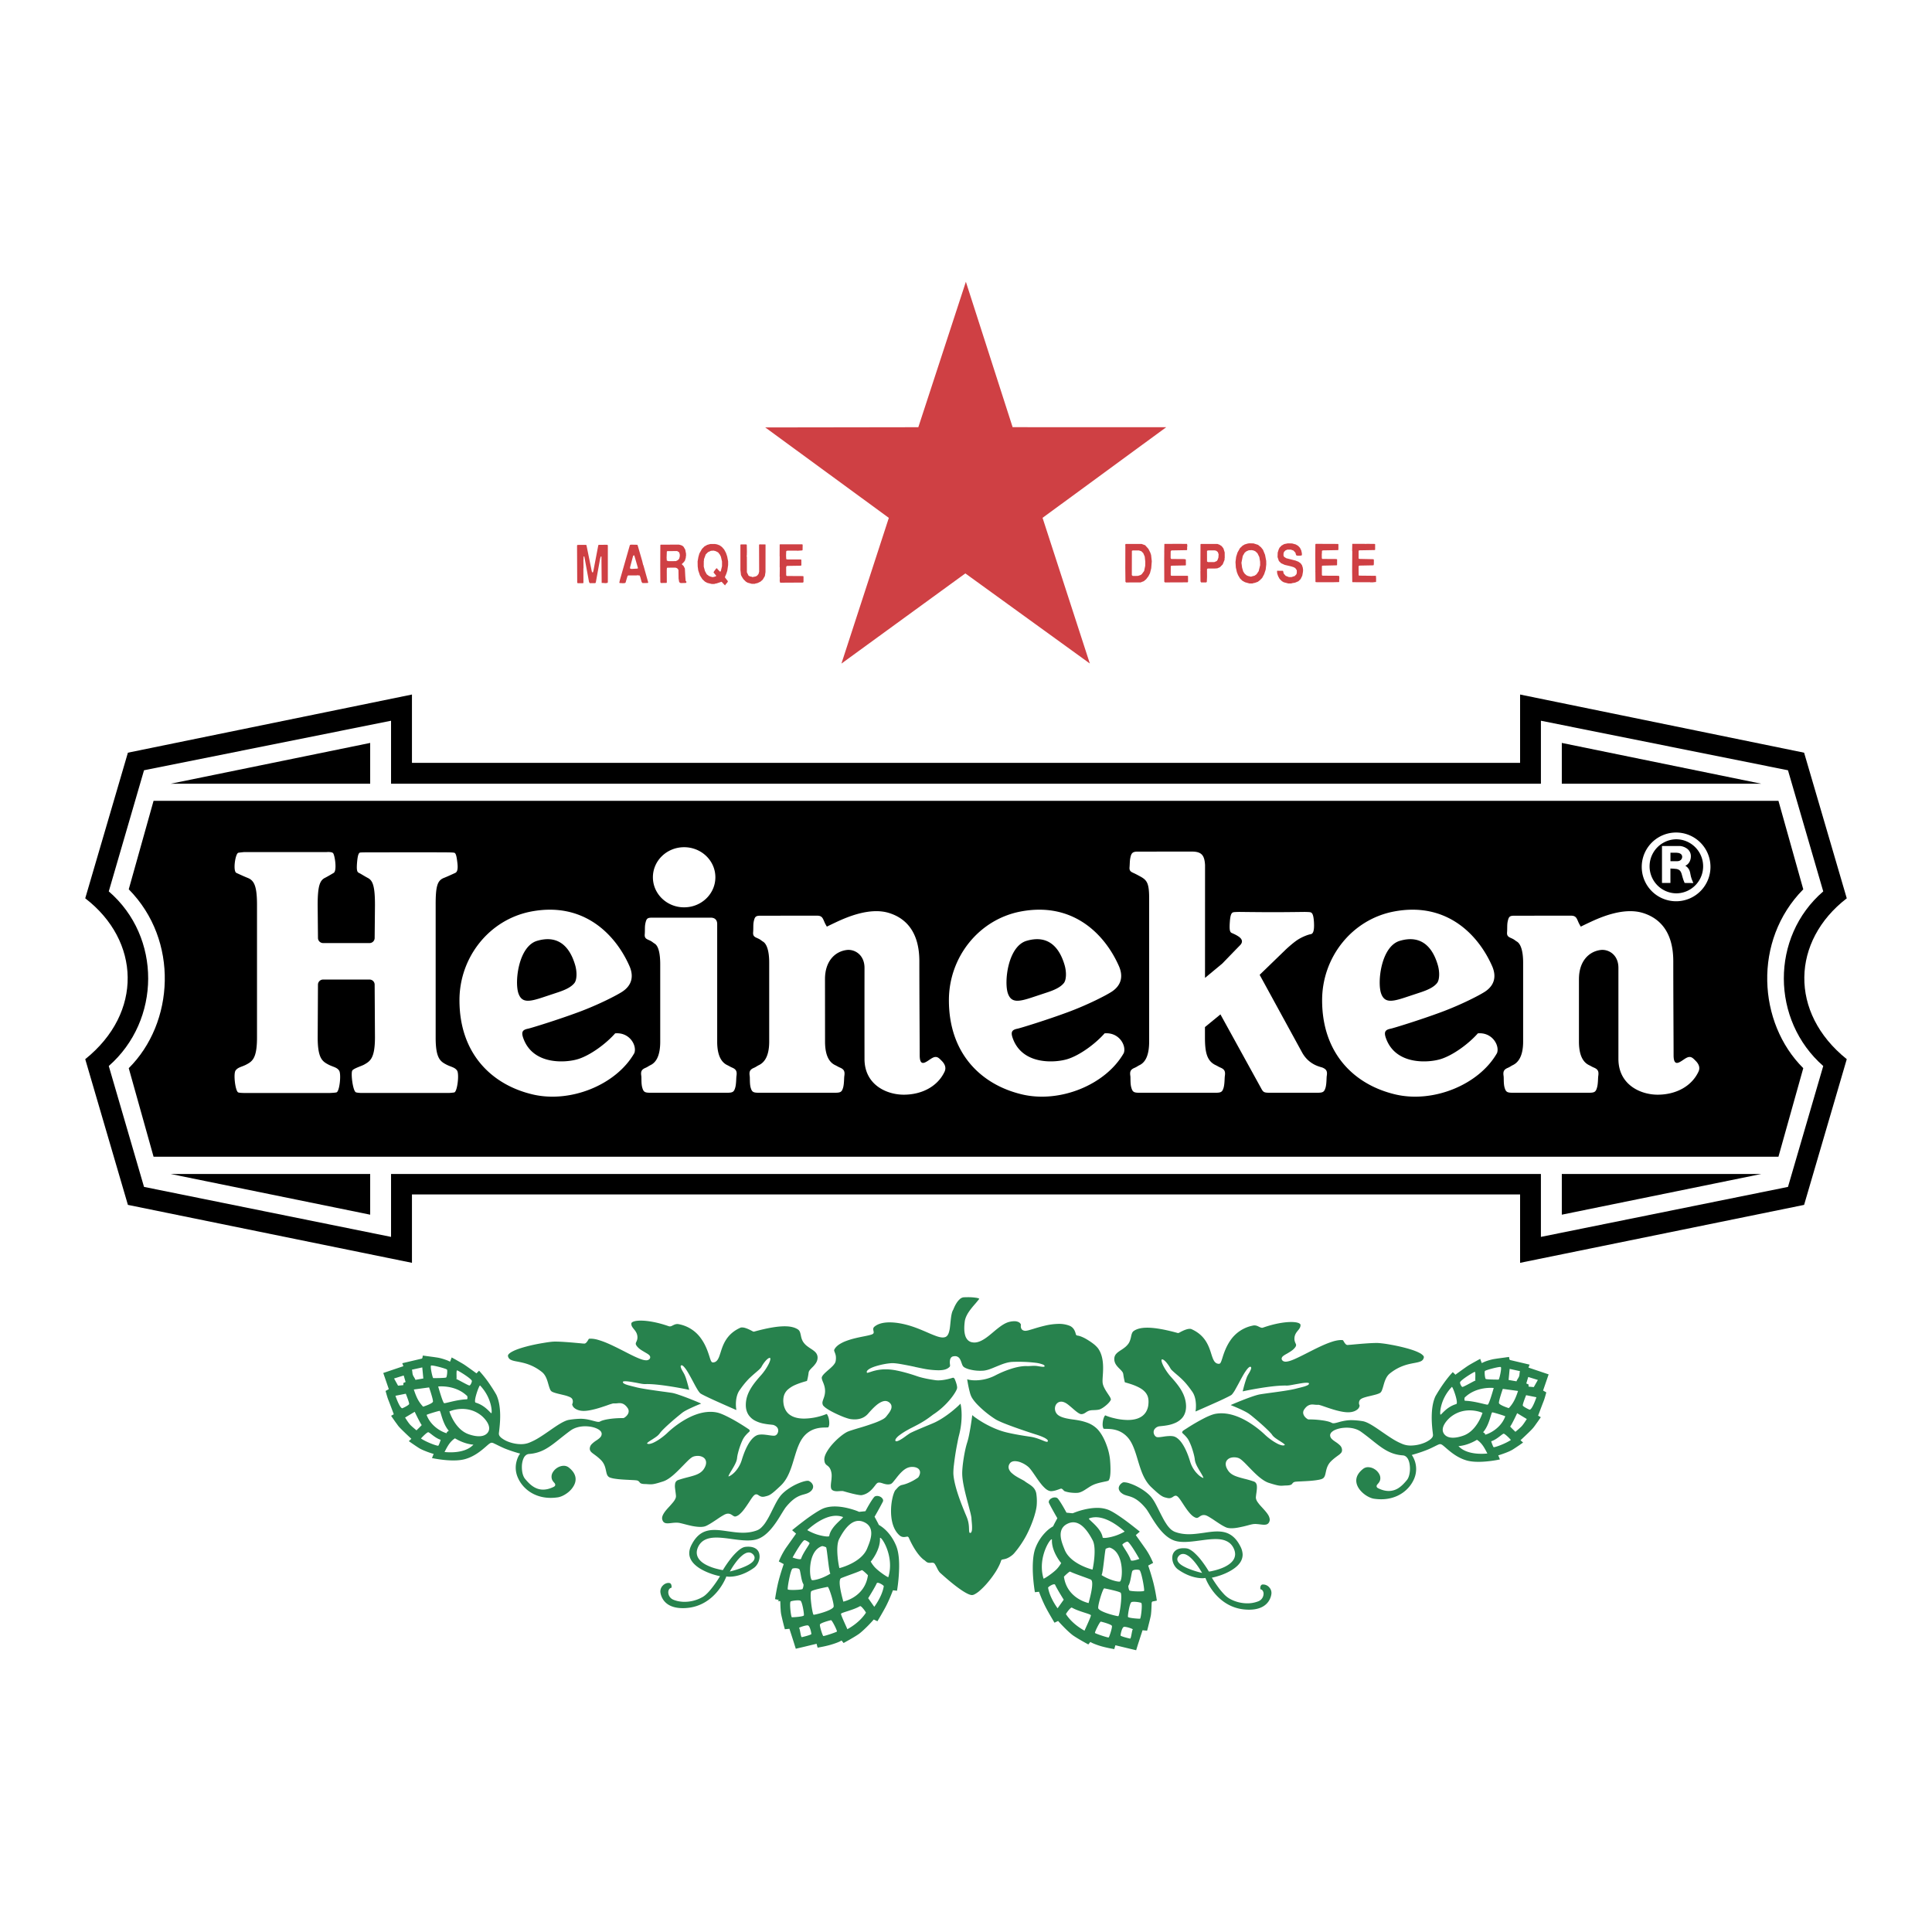
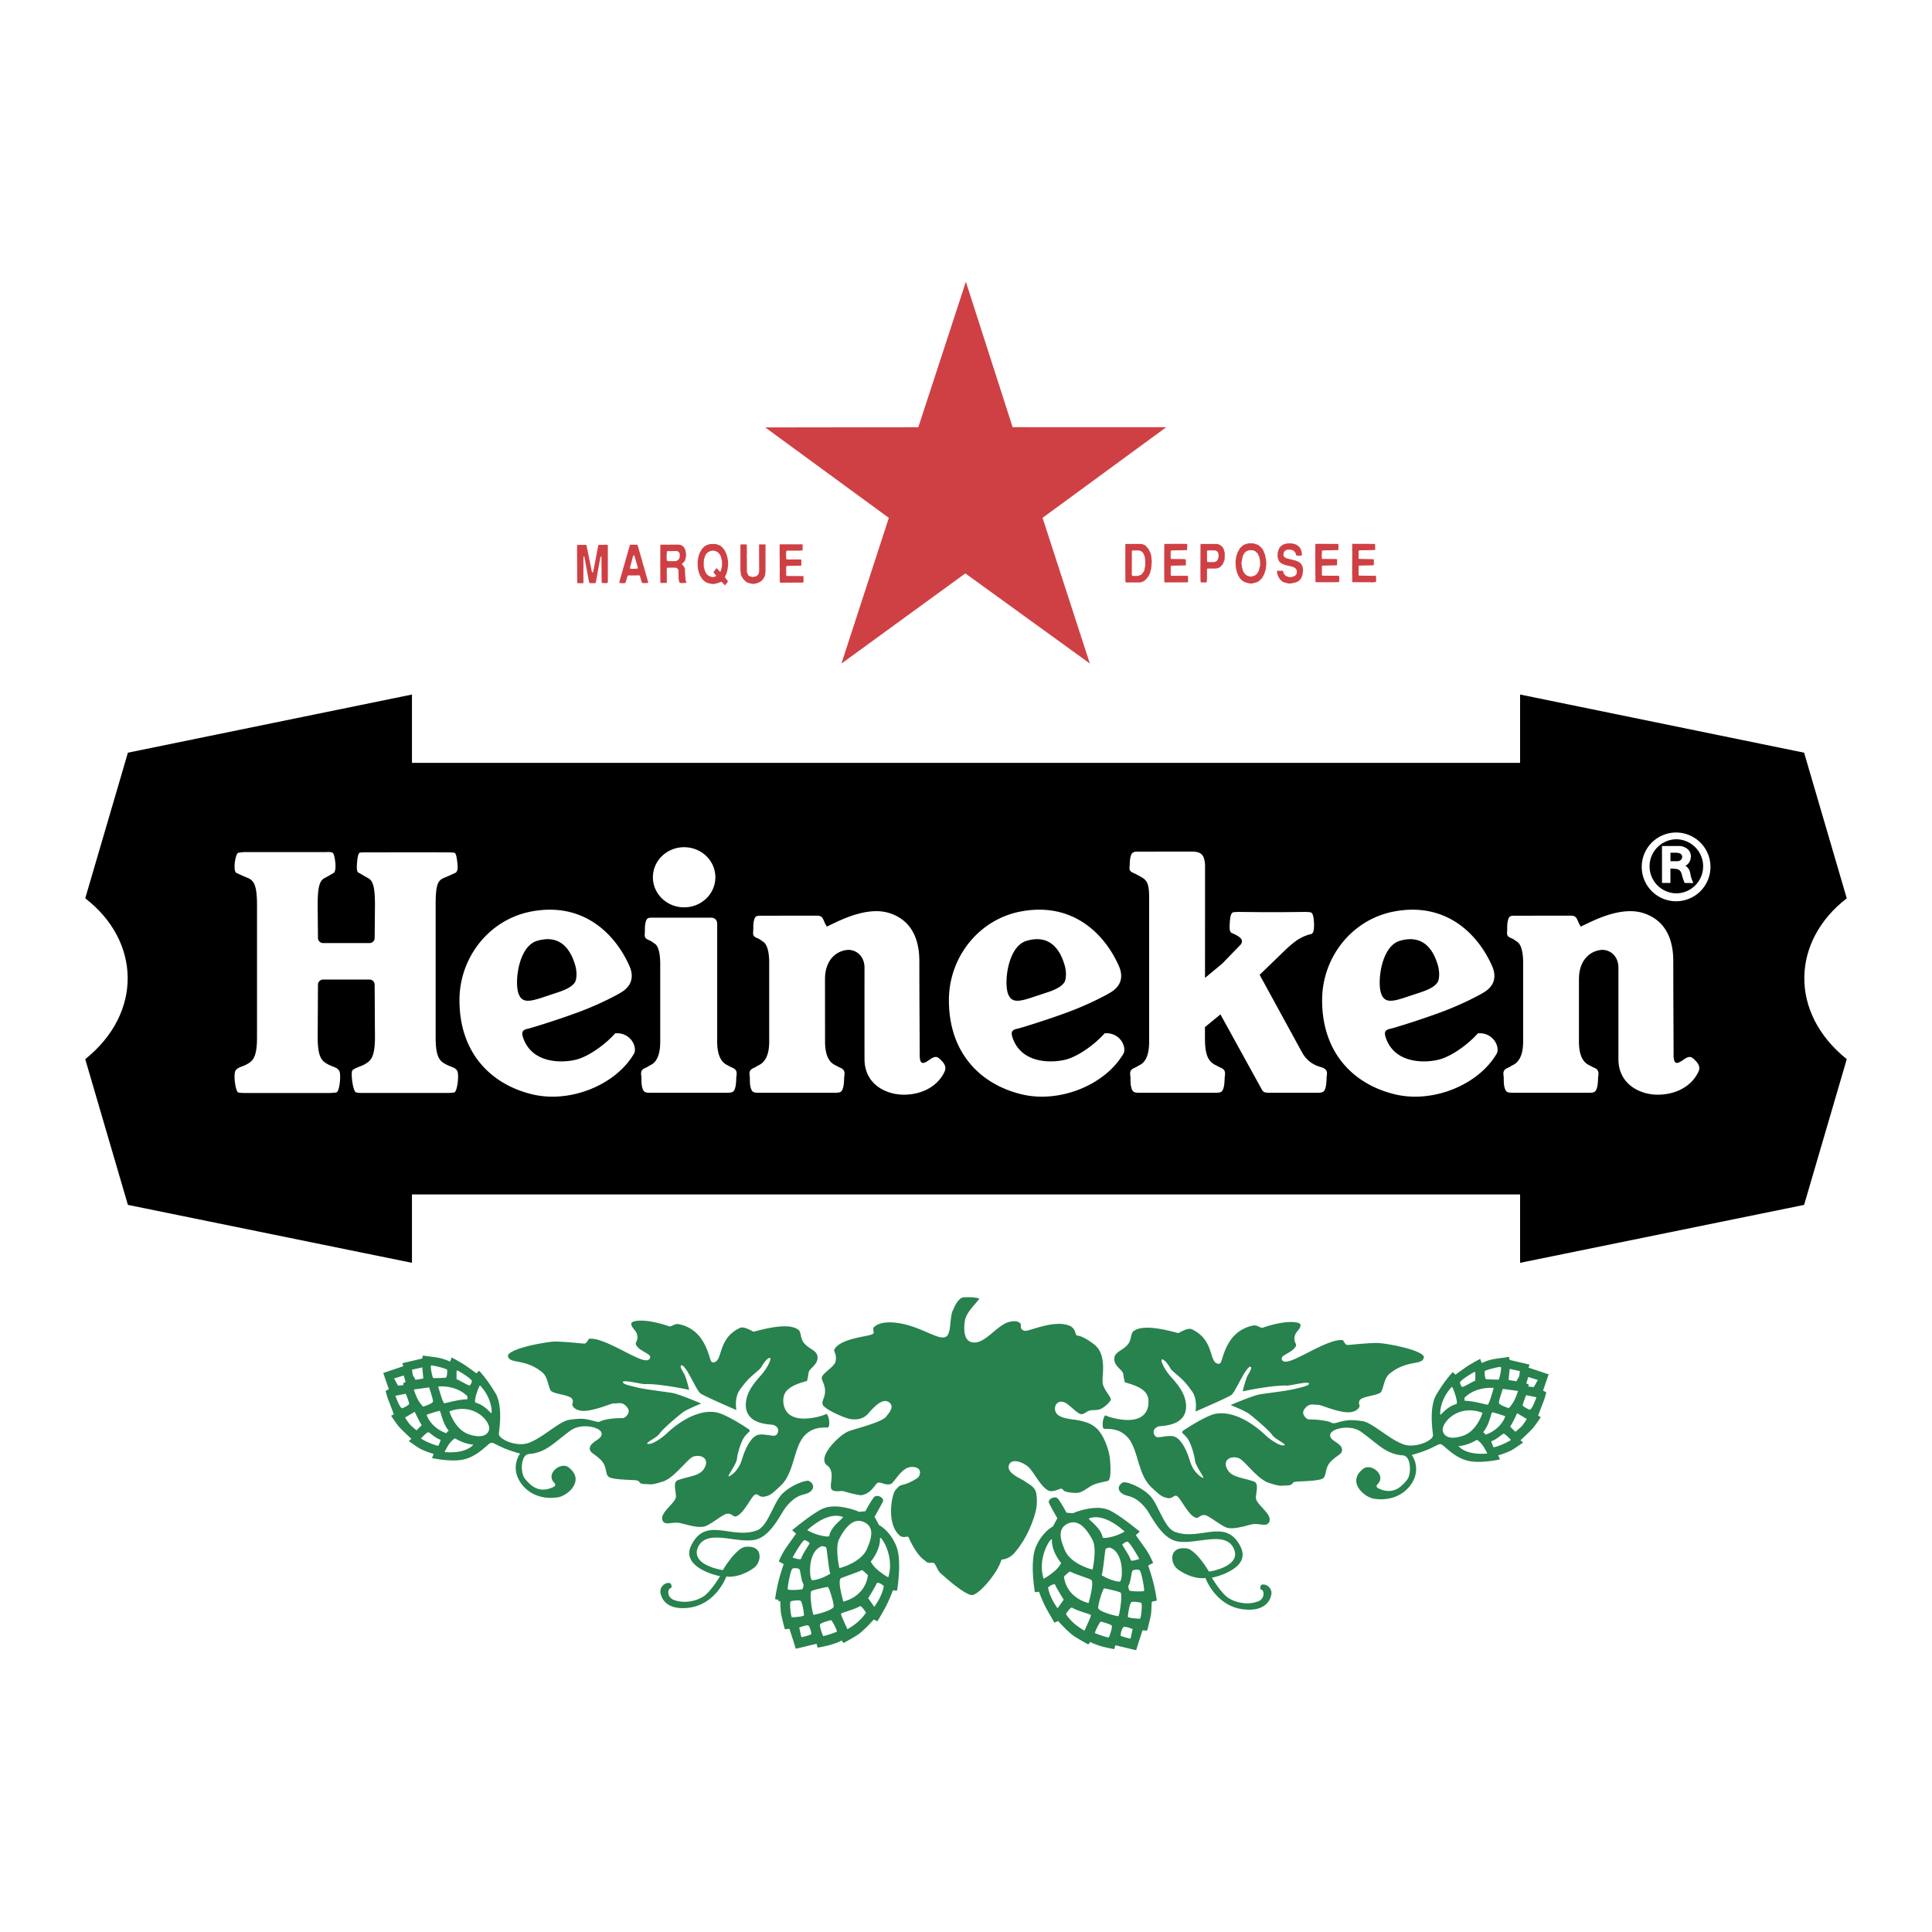
<svg xmlns="http://www.w3.org/2000/svg" width="2500" height="2500" viewBox="0 0 192.756 192.756">
  <g fill-rule="evenodd" clip-rule="evenodd">
-     <path fill="#fff" d="M0 0h192.756v192.756H0V0z" />
+     <path fill="#fff" d="M0 0h192.756v192.756H0z" />
    <path fill="#cf4044" d="M91.621 42.623l-15.273.022 12.331 9.023-4.73 14.538 12.363-8.997 12.42 8.988-4.716-14.533 12.339-9.041-15.326-.004-4.664-14.507-4.744 14.511z" />
    <path d="M179.996 120.211l4.256-14.537c-5.789-4.646-5.502-11.814 0-16.049l-4.256-14.529-28.336-5.803v6.817H41.101v-6.817l-28.34 5.803-4.257 14.529c5.501 4.235 5.79 11.402 0 16.049l4.257 14.537 28.34 5.781v-6.822H151.66v6.822l28.34-5.781h-.004z" />
-     <path d="M178.387 118.418l3.518-12.062c-5.205-4.559-5.279-12.876 0-17.421l-3.518-12.084-24.65-4.943v6.285H39.015v-6.285L14.369 76.85l-3.517 12.084c5.28 4.545 5.205 12.863 0 17.421l3.517 12.062 24.646 4.988v-6.277h114.721v6.277l24.651-4.987z" fill="#fff" />
    <path d="M177.436 115.406l2.477-8.834c-4.541-4.51-5.047-12.739 0-17.846l-2.477-8.828H15.321l-2.476 8.828c5.045 5.107 4.54 13.336 0 17.846l2.476 8.834h162.115zM175.721 78.192l-19.899-4.07v4.07h19.899zM155.822 117.129v4.06l19.899-4.06h-19.899zM17.031 117.129l19.902 4.06v-4.06H17.031zM36.933 78.192v-4.07l-19.902 4.07h19.902z" />
    <path d="M55.75 98.977l-1.506.5c-1.462.492-2.17.594-2.512-.346-.412-1.129-.013-4.695 1.838-5.258 1.962-.589 3.207.376 3.805 2.387.222.746.177 1.533-.075 1.83-.349.433-.979.691-1.55.887zm2.024 1.984c1.993-.744 3.765-1.662 4.319-2.025.992-.66 1.143-1.58.7-2.572-1.391-3.137-4.554-6.419-9.794-5.422-4.177.797-7.158 4.553-7.158 8.85 0 5.32 3.207 8.426 7.283 9.395 3.769.9 8.354-.943 10.166-4.123.274-.748-.469-2.092-1.914-1.967-.895 1.018-2.437 2.166-3.677 2.561-1.169.375-4.518.668-5.492-2.086-.23-.648-.044-.838.496-.943.283-.061 2.883-.854 5.071-1.668zM141.82 98.977l-1.51.5c-1.461.492-2.17.594-2.512-.346-.406-1.129-.008-4.695 1.844-5.258 1.957-.589 3.207.376 3.801 2.387.221.746.176 1.533-.076 1.83-.349.433-.978.691-1.547.887zm2.022 1.984c1.992-.744 3.764-1.662 4.318-2.025.996-.66 1.143-1.58.699-2.572-1.391-3.137-4.553-6.419-9.789-5.422-4.178.797-7.162 4.553-7.162 8.85 0 5.32 3.207 8.426 7.287 9.395 3.77.9 8.35-.943 10.164-4.123.275-.748-.473-2.092-1.912-1.967-.895 1.018-2.438 2.166-3.682 2.561-1.17.375-4.518.668-5.492-2.086-.23-.648-.045-.838.496-.943.284-.061 2.883-.854 5.073-1.668zM104.586 98.977l-1.51.5c-1.463.492-2.17.594-2.512-.346-.408-1.129-.014-4.695 1.838-5.258 1.963-.589 3.207.376 3.805 2.387.223.746.178 1.533-.074 1.83-.352.433-.979.691-1.547.887zm2.019 1.984c1.994-.744 3.766-1.662 4.32-2.025.992-.66 1.143-1.58.699-2.572-1.391-3.137-4.555-6.419-9.795-5.422-4.172.797-7.157 4.553-7.157 8.85 0 5.32 3.208 8.426 7.286 9.395 3.766.9 8.35-.943 10.162-4.123.275-.748-.469-2.092-1.914-1.967-.895 1.018-2.432 2.166-3.676 2.561-1.17.375-4.52.668-5.492-2.086-.23-.648-.045-.838.496-.943.284-.061 2.884-.854 5.071-1.668zM43.466 103.508V90.307c-.004-1.865.16-2.449.807-2.711.372-.146.965-.421 1.147-.505.177-.08.292-.319.217-.97-.071-.625-.138-.979-.297-1.037-.076-.022-.279-.036-.589-.04-.829-.018-8.151-.004-8.155-.004.004 0-.575 0-.678.022-.137.04-.234.283-.292.979-.066.797.004.966.19 1.05.182.084.603.359.89.505.5.262.705.846.705 2.711l-.031 3.269a.51.51 0 0 1-.509.514h-4.638a.513.513 0 0 1-.509-.514l-.031-3.269c0-1.865.204-2.449.704-2.711.292-.146.718-.403.891-.505.358-.204.119-1.754-.053-1.967-.137-.168-.678-.11-.678-.11h-8.221s-.51.049-.572.071c-.297.128-.544 1.842-.177 2.006.182.084.775.359 1.147.505.642.262.908.846.908 2.711v13.201c0 2.1-.474 2.393-1.09 2.715-.447.23-.815.252-1.05.584-.23.328-.027 2.039.261 2.18.125.062.705.062.705.062h8.402s.563-.021.7-.062c.314-.084.492-1.852.261-2.18-.23-.332-.598-.354-1.045-.584-.616-.322-1.09-.615-1.09-2.715l.027-5.268c0-.279.23-.51.509-.51h4.638a.51.51 0 0 1 .509.51l.031 5.268c-.004 2.1-.487 2.373-1.094 2.715-.235.133-1.019.367-1.165.58-.168.234.048 2.051.359 2.176.133.053.51.066.51.066h8.766c0 .004.496-.031.554-.059.297-.123.492-1.852.261-2.18-.235-.332-.602-.354-1.05-.584-.615-.322-1.089-.615-1.085-2.714zM71.554 103.924V92.185c0-.398-.234-.629-.633-.629h-5.869c-.452 0-.55.084-.651.519-.089.376-.04.682-.075 1.143-.04.452.239.479.589.656.15.08.261.186.385.261.372.213.571.921.571 2.09v7.699c0 1.586-.522 2.131-.979 2.348-.151.07-.283.178-.469.258-.43.176-.51.381-.438.832.026.199-.018.762.093 1.143.12.43.239.518.793.518h7.689c.554 0 .673-.088.797-.518.106-.381.088-.943.12-1.143.066-.451-.009-.67-.438-.85-.182-.076-.319-.17-.47-.24-.461-.217-1.015-.762-1.015-2.348zM68.254 90.524c1.723.004 3.119-1.342 3.119-2.999s-1.396-2.999-3.119-2.999c-1.719 0-3.114 1.342-3.114 2.999s1.396 3.004 3.114 2.999zM82.31 97.678c0-1.758.975-2.746 2.166-2.897.771-.097 1.772.457 1.776 1.782a3387.34 3387.34 0 0 0 0 9.08c-.004 2.582 2.197 3.574 3.916 3.574 1.821 0 3.394-.836 4.075-2.303.204-.443-.04-.82-.274-1.059-.288-.289-.482-.531-.908-.324-.509.248-1.302 1.156-1.302-.256 0-1.393-.035-5.816-.035-9.365 0-3.021-1.426-4.323-3.017-4.819-1.878-.589-4.16.381-5.32.93-.594.279-.891.429-.891.429s-.155-.252-.222-.412c-.186-.425-.243-.682-.757-.682l-5.652.004c-.447 0-.549.089-.651.519-.088.376-.035.682-.075 1.143-.035.457.239.479.594.66.15.076.261.186.381.257.376.212.629.921.629 2.091v7.894c0 1.586-.576 2.131-1.037 2.348-.15.07-.283.178-.465.258-.43.176-.509.381-.442.832.031.199-.014.762.093 1.143.124.43.244.518.793.518h7.637c.554 0 .673-.088.797-.518.106-.381.088-.943.119-1.143.067-.451-.009-.67-.438-.85-.182-.076-.319-.17-.47-.24-.461-.217-1.015-.762-1.015-2.348l-.005-6.246zM157.533 97.678c0-1.758.975-2.746 2.162-2.897.775-.097 1.775.457 1.775 1.782v9.08c0 2.582 2.201 3.574 3.916 3.574 1.824 0 3.393-.836 4.074-2.303.209-.443-.035-.82-.27-1.059-.287-.289-.486-.531-.908-.324-.51.248-1.307 1.156-1.307-.256 0-1.393-.031-5.816-.031-9.365 0-3.021-1.426-4.323-3.016-4.819-1.883-.589-4.16.381-5.32.93-.598.279-.891.429-.891.429s-.154-.252-.225-.412c-.188-.425-.244-.682-.758-.682l-5.648.004c-.451 0-.549.089-.65.519-.09.376-.041.682-.076 1.143-.035.457.24.479.59.66.15.076.262.186.385.257.377.212.629.921.629 2.091v7.894c0 1.586-.58 2.131-1.037 2.348-.15.07-.283.178-.469.258-.43.176-.51.381-.443.832.031.199-.014.762.098 1.143.123.43.244.518.793.518h7.637c.549 0 .67-.088.793-.518.111-.381.092-.943.123-1.143.066-.451-.008-.67-.438-.85-.186-.076-.324-.17-.475-.24-.455-.217-1.014-.762-1.014-2.348v-6.246h.001z" fill="#fff" />
    <path d="M131.939 106.512c-.188-.076-1.348-.25-2.039-1.525l-4.225-7.729 2.568-2.486c0-.004.674-.638 1.17-.974.496-.333 1.117-.558 1.355-.594.199-.031.385-.226.324-1.231-.059-.881-.227-.944-.436-.97-.105-.013-.496-.021-.496-.021s-1.744.026-3.148.026-3.385-.026-3.385-.026-.391.009-.492.021c-.213.026-.371.089-.434.97-.057.797 0 1.023.186 1.108.182.079.398.168.67.345.375.249.492.554.15.895-.342.346-1.764 1.816-1.764 1.816l-1.719 1.426.004-11.264c-.057-.93-.309-1.338-1.318-1.338l-5.387.004c-.451 0-.625.089-.727.519-.088.376-.066.585-.102 1.045-.041.452.238.479.588.66.152.075.447.235.572.305.611.35.797.705.797 2.14v14.29c0 1.586-.51 2.131-.965 2.348-.15.07-.283.178-.471.258-.43.176-.508.381-.438.832.025.199-.018.762.094 1.143.123.43.242.518.791.518h7.625c.553 0 .672-.088.797-.518.105-.381.088-.943.119-1.143.066-.451-.01-.67-.439-.85-.182-.076-.318-.17-.469-.24-.895-.416-1.076-1.316-1.076-2.768v-1.033l1.545-1.266 4.041 7.338c.213.395.27.479.824.479h4.828c.549 0 .668-.088.797-.518.105-.381.088-.943.115-1.143.074-.451 0-.67-.43-.849zM167.225 89.129a2.698 2.698 0 0 1 0-5.395c1.488 0 2.697 1.209 2.697 2.697s-1.209 2.698-2.697 2.698zm-3.428-2.698a3.429 3.429 0 1 0 6.857.001 3.429 3.429 0 0 0-6.857-.001z" fill="#fff" />
    <path d="M167.344 85.922h-.682v-.846h.598c.262 0 .572.111.572.403 0 .252-.199.443-.488.443zm-1.528 2.17h.842v-1.439c.004 0 .053.009.34.018.422.018.643.098.771.492.084.275.129.536.305.93.373.009.475.009.869.009-.094-.23-.23-.509-.293-.903-.061-.403-.199-.625-.504-.829.273-.102.553-.443.553-.939 0-.784-.818-1.027-1.119-1.027h-1.764v3.688z" fill="#fff" />
    <path d="M114.092 162.66l.355.035c.008-.035.021-.08.035-.129.031-.115.066-.26.105-.42.084-.318.174-.691.227-.947.014-.062.025-.164.035-.289.014-.123.021-.266.027-.398l.025-.604v-.021l.014.004c.004-.064.053-.119.119-.119.01 0 .021-.004.035-.008.027-.006.062-.01.104-.018.064-.014.15-.031.248-.055l-.018-.105a17.3 17.3 0 0 0-.254-1.359c-.186-.842-.559-1.928-.559-1.928l-.035-.102.492-.266a6.507 6.507 0 0 0-.178-.395 6.882 6.882 0 0 0-.535-.947c-.475-.674-.949-1.338-.949-1.338l-.064-.094.398-.346c-.199-.158-.629-.508-1.125-.885a19.669 19.669 0 0 0-1.072-.762c-.355-.236-.684-.426-.936-.527a3.03 3.03 0 0 0-1.125-.195c-.602 0-1.201.133-1.656.262-.223.066-.412.133-.541.182l-.203.078-.061.015-.598-.061-.031-.062c-.363-.668-.594-1.023-.73-1.213a1.395 1.395 0 0 0-.143-.17c-.014-.012-.018-.018-.021-.018a.495.495 0 0 0-.24-.057.676.676 0 0 0-.35.098.552.552 0 0 0-.207.199.319.319 0 0 0-.035.23s.004.012.018.035c.018.039.049.105.105.213.111.217.314.588.688 1.24l.035.057-.031.062-.195.359c-.045.088-.094.176-.123.242a.255.255 0 0 0-.031.066c-.004.006-.01.014-.01.018-.004.01-.008.023-.014.031-.008.023-.025.035-.043.049l-.006.006c-.004 0-.008.004-.018.008a3.23 3.23 0 0 0-.678.531 4.58 4.58 0 0 0-1.01 1.541c-.154.373-.234.842-.27 1.344-.035.504-.027 1.031.004 1.51.049.74.143 1.369.186 1.617l.408-.045.035.094s.311.85.691 1.562c.252.475.668 1.174.82 1.432l.363-.174.061.072s.195.217.467.496c.27.279.615.611.92.846.09.066.24.164.412.27.172.107.367.221.555.328.248.143.479.266.598.332l.203-.248.094.053.053.027c.039.018.098.049.178.08.164.07.412.164.756.266.484.137.936.221 1.197.266.039.01.08.014.111.021.004-.021.008-.043.018-.07.025-.098.057-.199.057-.199l.031-.115.119.027a303.64 303.64 0 0 0 1.959.469c.012-.053.035-.123.057-.199.059-.191.137-.443.221-.695.08-.248.16-.5.223-.691.062-.186.102-.314.102-.314l.031-.094.1.009zM81.5 164.117s.026.102.057.199c.004.027.013.049.018.072l.111-.023c.257-.045.713-.129 1.191-.266.346-.102.598-.195.758-.262.084-.035.142-.062.182-.084.04-.018.053-.027.053-.027l.093-.053.204.252c.12-.07.346-.193.599-.336.181-.105.38-.221.553-.328.173-.105.319-.203.412-.27.301-.234.646-.566.921-.846.27-.279.46-.496.46-.496l.062-.07.368.172c.151-.252.567-.957.819-1.432.376-.713.691-1.562.691-1.562l.036-.094.408.045c.04-.248.137-.873.182-1.617.031-.479.044-1.006.009-1.506-.036-.504-.12-.975-.271-1.346-.292-.715-.678-1.215-1.01-1.543s-.607-.486-.678-.531l-.022-.008v-.006c-.022-.008-.035-.025-.044-.049l-.022-.049-.031-.066-.129-.242c-.093-.178-.19-.355-.19-.355l-.036-.061.036-.062a35.263 35.263 0 0 0 .797-1.453.279.279 0 0 0-.022-.262.565.565 0 0 0-.204-.203.706.706 0 0 0-.35-.098.499.499 0 0 0-.239.057c-.005 0-.009.01-.022.018a1.802 1.802 0 0 0-.142.17c-.137.189-.372.545-.731 1.217l-.031.059-.634.066-.031-.014s-.071-.035-.199-.084a6.939 6.939 0 0 0-.545-.178c-.451-.133-1.049-.262-1.656-.262-.39 0-.775.055-1.125.191-.248.102-.576.293-.93.527-.354.23-.731.5-1.072.762-.5.377-.93.727-1.125.887l.395.344-.067.094c-.013.021-.478.674-.948 1.338a7.232 7.232 0 0 0-.536.953 8.86 8.86 0 0 0-.172.389l.491.266-.035.102s-.376 1.086-.562 1.928c-.142.65-.213 1.111-.252 1.359l-.013.107c.093.021.182.039.248.053.04.008.076.018.098.021.013 0 .027.004.031.004h.009l-.119.125.252-.004v.018c.005.074.009.328.022.602l.026.398c.014.125.027.227.04.293.054.252.142.625.222.943.04.164.08.307.111.422.013.053.026.096.035.127l.457-.043.031.098s.164.504.324 1.004c.08.248.159.506.217.691.026.076.049.146.062.199a9.03 9.03 0 0 1 .195-.049c.195-.045.456-.105.718-.168.522-.129 1.045-.252 1.045-.252l.12-.027.026.115zM125.951 158.088a.208.208 0 0 0-.143.094.39.39 0 0 0-.066.186.807.807 0 0 0 .008.192.335.335 0 0 1 .248.176.54.54 0 0 1 .062.355.811.811 0 0 1-.482.656 2.955 2.955 0 0 1-1.152.217 3.617 3.617 0 0 1-1.775-.479 2.534 2.534 0 0 1-.576-.482 6.752 6.752 0 0 1-.531-.643 13.32 13.32 0 0 1-.391-.562c-.098-.146-.154-.244-.154-.244l-.094-.15.174-.035.164-.041c.105-.025.252-.07.43-.127.35-.115.797-.297 1.209-.551.412-.252.775-.566.961-.957.088-.193.141-.402.133-.637a1.89 1.89 0 0 0-.227-.779c-.309-.607-.664-.975-1.045-1.191-.377-.219-.797-.293-1.25-.293-.42 0-.863.062-1.328.133-.486.066-.996.143-1.51.143-.465 0-.936-.062-1.404-.24a1.448 1.448 0 0 1-.465-.314 2.869 2.869 0 0 1-.391-.492 6.111 6.111 0 0 1-.354-.602c-.115-.213-.223-.43-.334-.65-.137-.275-.273-.551-.41-.799a4.286 4.286 0 0 0-.418-.629c-.332-.389-.857-.758-1.381-1.027a5.017 5.017 0 0 0-.744-.314 1.925 1.925 0 0 0-.555-.115.392.392 0 0 0-.129.018.842.842 0 0 0-.246.186.66.66 0 0 0-.152.262.452.452 0 0 0 .014.289.71.71 0 0 0 .254.322c.189.156.379.209.615.275.221.062.479.133.775.314.297.178.633.461 1.027.939.062.074.129.172.199.283s.15.238.234.381c.283.465.639 1.049 1.076 1.555.439.506.947.912 1.533 1.049.248.059.514.08.793.08.504 0 1.049-.074 1.59-.146.262-.035.523-.07.779-.098.258-.025.506-.043.744-.043.385 0 .748.043 1.062.186.32.137.576.367.75.723.109.225.154.434.15.633-.01.195-.07.371-.168.527-.195.311-.533.535-.873.705-.35.168-.717.283-1.002.354-.141.035-.262.062-.344.08-.086.018-.139.021-.139.021l-.084.014-.045-.07s-.318-.541-.756-1.096a5.949 5.949 0 0 0-.723-.766 2.613 2.613 0 0 0-.373-.262.946.946 0 0 0-.336-.119 2.296 2.296 0 0 0-.301-.018c-.367 0-.621.088-.793.227a.839.839 0 0 0-.314.527c-.045.238-.01.504.088.752.102.248.262.465.457.607 1.094.783 2.047.881 2.449.881.066 0 .115-.004.15-.008.035 0 .049-.006.049-.006l.098-.012.035.096.053.115c.031.08.084.191.156.324.145.27.367.629.678 1 .623.736 1.594 1.494 3.016 1.613.146.01.279.018.412.018.877 0 1.408-.262 1.732-.576.328-.318.455-.703.496-.982a.812.812 0 0 0-.213-.67.807.807 0 0 0-.682-.283zM72.574 157.301s.018 0 .049.004c.03 0 .084.004.15.004.403 0 1.355-.098 2.445-.881.199-.143.358-.359.456-.607.102-.248.137-.514.088-.752-.036-.209-.137-.395-.31-.527s-.43-.227-.793-.227a2.38 2.38 0 0 0-.306.018 1.01 1.01 0 0 0-.336.119c-.12.066-.244.156-.368.262a5.645 5.645 0 0 0-.722.768 11.037 11.037 0 0 0-.762 1.094l-.044.074-.084-.012c-.004 0-.199-.031-.479-.107a4.97 4.97 0 0 1-1.001-.354c-.346-.164-.678-.395-.873-.705-.098-.154-.16-.332-.168-.527s.04-.406.146-.629c.177-.359.434-.588.753-.727.31-.137.677-.186 1.062-.186.239 0 .487.018.745.045.252.025.514.061.775.098.545.074 1.085.145 1.59.145.284 0 .549-.021.793-.078.584-.133 1.094-.545 1.533-1.051s.797-1.09 1.076-1.555c.088-.137.164-.27.239-.381.071-.111.137-.209.199-.283.395-.479.727-.762 1.023-.939s.554-.252.775-.311c.239-.066.425-.123.62-.273a.788.788 0 0 0 .252-.328.497.497 0 0 0 .014-.289.71.71 0 0 0-.15-.262.844.844 0 0 0-.253-.18c-.018-.014-.062-.023-.124-.023-.133 0-.328.041-.554.115-.23.076-.487.182-.749.314-.523.271-1.045.639-1.377 1.027a4.366 4.366 0 0 0-.421.635c-.137.242-.27.518-.412.797-.106.217-.217.439-.328.65a7.91 7.91 0 0 1-.354.6 2.914 2.914 0 0 1-.395.49 1.285 1.285 0 0 1-.461.314c-.469.178-.943.24-1.408.24-.51 0-1.019-.076-1.506-.143-.465-.066-.908-.133-1.329-.133-.452 0-.873.076-1.253.293-.377.217-.731.584-1.042 1.191-.15.287-.217.549-.226.779-.009.234.04.447.133.639.186.389.545.707.957.961.412.248.863.43 1.213.545a6.78 6.78 0 0 0 .595.168l.172.035-.093.15s-.058.098-.155.244c-.097.15-.234.35-.394.562-.16.217-.342.443-.527.643-.187.199-.385.377-.576.482a3.646 3.646 0 0 1-1.781.479c-.483 0-.881-.102-1.147-.217a.817.817 0 0 1-.487-.656.599.599 0 0 1 .062-.354.406.406 0 0 1 .128-.133.39.39 0 0 1 .124-.045c.004-.014.004-.031.009-.053a.463.463 0 0 0-.004-.139.455.455 0 0 0-.062-.186.217.217 0 0 0-.142-.092c-.035-.01-.071-.01-.106-.01-.199 0-.42.105-.585.287a.838.838 0 0 0-.212.67c.044.279.173.664.5.982.323.314.855.576 1.732.576.128 0 .266-.004.412-.018 1.417-.119 2.392-.877 3.012-1.611a5.701 5.701 0 0 0 .886-1.439l.036-.098.105.022z" fill="#27824d" />
    <path d="M101.938 145.943c.23.098.455.238.643.398.105.088.217.221.328.371.115.15.234.332.363.514.23.342.482.705.738.998.129.141.258.27.381.363.129.092.248.15.359.172.035.01.076.014.119.014.129 0 .285-.031.436-.07.15-.045.291-.094.402-.133.039-.018.08-.031.111-.041.004 0 .018-.004.049-.008.021 0 .043.004.057.014.008 0 .021.008.039.018.023.012.041.029.059.043.031.031.066.066.094.098l.053.059c.004 0 .004.004.008.004.111.053.271.098.471.133s.434.057.682.057c.045 0 .088-.004.133-.004.164-.004.324-.057.492-.137s.332-.191.51-.307c.109-.07.229-.15.35-.221a3.05 3.05 0 0 1 .381-.186c.328-.125.672-.195.943-.254.221-.043.336-.07.395-.092.018-.006.025-.01.035-.01.004-.004.008-.008.014-.008.004 0 .004-.006.012-.01a.304.304 0 0 0 .076-.129.982.982 0 0 0 .066-.217c.031-.168.049-.371.053-.584.014-.434-.021-.891-.043-1.152 0-.025-.006-.049-.006-.066a5.91 5.91 0 0 0-.309-1.307c-.199-.57-.496-1.191-.918-1.652a2.725 2.725 0 0 0-1.014-.66 5.245 5.245 0 0 0-.926-.248 10.556 10.556 0 0 0-.412-.066 8.178 8.178 0 0 1-.803-.133c-.266-.062-.531-.146-.73-.279a.805.805 0 0 1-.35-.482.803.803 0 0 1 .045-.541.675.675 0 0 1 .211-.252.604.604 0 0 1 .342-.105c.156 0 .328.057.506.168.088.053.186.129.283.209.098.078.203.168.305.256.182.16.359.314.523.43.084.062.16.107.227.137a.375.375 0 0 0 .15.045c.199 0 .326-.08.473-.178a1.39 1.39 0 0 1 .307-.164c.08-.025.164-.039.244-.049.078-.008.168-.008.252-.012.186-.01.367-.014.553-.066.076-.023.191-.08.324-.164.129-.084.27-.191.395-.303.129-.113.238-.229.314-.336a.806.806 0 0 0 .084-.137.283.283 0 0 0 .018-.076 1.028 1.028 0 0 0-.088-.213c-.055-.098-.129-.203-.209-.326-.105-.16-.227-.342-.324-.527-.098-.188-.182-.381-.203-.576a2.155 2.155 0 0 1-.008-.307c.004-.115.012-.242.021-.381.027-.398.057-.881.004-1.373-.053-.49-.186-.979-.486-1.391a2.702 2.702 0 0 0-.381-.381 5.904 5.904 0 0 0-.586-.412c-.207-.133-.42-.248-.619-.332s-.369-.133-.492-.137l-.111-.076a.118.118 0 0 0-.012-.031c0-.008-.006-.025-.01-.049a1.57 1.57 0 0 0-.16-.416.927.927 0 0 0-.496-.42 2.872 2.872 0 0 0-1.045-.174 6.34 6.34 0 0 0-1.359.174 16.38 16.38 0 0 0-1.184.328c-.172.053-.328.096-.451.133a1.745 1.745 0 0 1-.319.057.557.557 0 0 1-.271-.062.375.375 0 0 1-.154-.168.521.521 0 0 1-.045-.186.73.73 0 0 1 .006-.154v-.062a.457.457 0 0 0-.223-.234.938.938 0 0 0-.443-.09c-.137 0-.291.018-.465.059-.27.062-.539.203-.814.389-.27.188-.541.408-.814.639-.15.129-.307.256-.457.377-.154.119-.305.23-.461.326-.311.195-.633.334-.965.334-.098 0-.195-.014-.293-.037a.796.796 0 0 1-.398-.248 1.115 1.115 0 0 1-.23-.451c-.102-.354-.106-.818-.036-1.359.044-.346.217-.688.421-.988.208-.305.453-.588.652-.814.193-.23.291-.35.34-.416.023-.035.031-.055.031-.062h.004c-.008-.004-.025-.014-.049-.021a1.018 1.018 0 0 0-.203-.059 5.266 5.266 0 0 0-.93-.066c-.186 0-.333.008-.399.014a.656.656 0 0 0-.358.178c-.116.102-.222.23-.315.371-.182.279-.297.572-.328.65l-.009.023-.009.018c-.084.129-.138.318-.182.545-.04.225-.066.479-.093.73a12.09 12.09 0 0 1-.049.457 3.1 3.1 0 0 1-.075.412c-.031.123-.071.242-.128.34s-.133.182-.244.23a.711.711 0 0 1-.275.049c-.195 0-.425-.057-.677-.15a14.17 14.17 0 0 1-.855-.35c-.589-.254-1.271-.549-2.021-.75-.593-.158-1.195-.256-1.745-.256-.625 0-1.161.129-1.52.434a.314.314 0 0 0-.114.2.777.777 0 0 0 .026.223c.004.018.009.035.009.053.004.014.009.031.009.057a.127.127 0 0 1-.004.066.187.187 0 0 1-.044.09.406.406 0 0 1-.071.049.43.43 0 0 1-.075.035c-.058.021-.125.039-.204.061-.15.041-.35.08-.567.125-.518.102-1.174.234-1.75.451a3.55 3.55 0 0 0-.758.377c-.212.15-.372.318-.46.506a.193.193 0 0 0-.009.098c.009.039.026.088.053.158.036.09.08.205.107.346.022.146.027.324-.013.541a.626.626 0 0 1-.098.234c-.049.076-.106.15-.173.221a5.78 5.78 0 0 1-.461.426c-.172.15-.336.293-.46.43a.937.937 0 0 0-.142.191.361.361 0 0 0-.053.141c0 .062.009.125.031.195.021.076.053.15.088.238.098.24.221.541.212.953-.009.318-.097.555-.164.74a1.985 1.985 0 0 0-.093.305.529.529 0 0 0 .031.279c.009.035.044.09.115.156.066.066.155.137.266.213.217.15.5.305.802.455.301.146.611.283.886.391.279.105.509.176.647.203.097.018.266.039.46.039.398 0 .917-.096 1.324-.549.022-.025.054-.057.08-.094.186-.207.452-.504.731-.742.142-.121.292-.23.443-.311.155-.08.314-.139.474-.139.142 0 .275.045.395.139.12.092.195.199.222.322a.638.638 0 0 1-.031.352c-.04.105-.097.207-.159.305-.062.094-.129.178-.187.252-.044.059-.084.107-.11.143a.886.886 0 0 1-.182.186 1.688 1.688 0 0 1-.266.164c-.2.105-.443.213-.709.311a24.07 24.07 0 0 1-1.692.549c-.23.07-.442.133-.615.191a4.7 4.7 0 0 0-.403.141c-.186.084-.43.24-.691.451a6.905 6.905 0 0 0-.793.75 4.764 4.764 0 0 0-.629.859c-.16.287-.239.549-.226.756.014.195.053.303.098.373a.577.577 0 0 0 .177.178c.076.061.173.133.253.252.08.125.146.283.186.523.022.133.022.273.013.412a3.952 3.952 0 0 1-.04.41c-.022.201-.044.377-.035.527s.044.248.11.311c.129.115.311.146.514.146.093 0 .187-.008.271-.014a3.84 3.84 0 0 1 .199-.008c.044 0 .093 0 .138.014l.084.021s.004 0 .004.004h.004c.173.049.505.143.846.227.172.039.341.08.492.105.155.027.279.045.359.045.026 0 .044-.004.053-.004.678-.121 1.058-.604 1.315-.932.053-.07.102-.137.146-.186.022-.021.049-.049.075-.07a.224.224 0 0 1 .089-.049.348.348 0 0 1 .115-.018c.058 0 .12.008.178.025.058.014.119.031.182.055.168.053.345.105.536.105a.844.844 0 0 0 .27-.045.206.206 0 0 0 .08-.049.85.85 0 0 0 .119-.109c.084-.098.182-.223.297-.363.164-.213.359-.461.576-.67.213-.207.461-.395.744-.469.093-.027.208-.041.323-.041.164 0 .35.027.496.107a.494.494 0 0 1 .275.346c.031.158-.018.346-.142.553 0 .006-.013.018-.04.045-.004.004-.018.014-.031.027-.027.018-.062.043-.106.07a4.924 4.924 0 0 1-.363.221c-.297.16-.695.346-1.104.43-.252.053-.412.234-.536.377-.018.018-.036.035-.049.057a.768.768 0 0 1-.053.049c-.013.014-.035.035-.058.076-.026.035-.048.084-.075.141a3.258 3.258 0 0 0-.15.449 5.924 5.924 0 0 0-.178 1.293c-.013.482.031.988.164 1.447.133.457.359.865.696 1.152a.624.624 0 0 0 .43.154c.097 0 .182-.018.248-.029.013 0 .027-.006.04-.006.009-.004.026-.004.049-.004.004 0 .018 0 .049.004 0 0 .027.027.08.072.399.902.78 1.465 1.072 1.807.146.172.27.287.359.363.088.074.15.111.172.123a.169.169 0 0 0 .014.014l.018.014c.097.098.177.15.252.182a.555.555 0 0 0 .204.035c.044 0 .084 0 .128-.004.036-.004.08-.01.12-.01.044 0 .088.006.137.018a.25.25 0 0 1 .067.037c.013.012.031.025.04.039a.422.422 0 0 1 .066.098c.044.066.089.158.138.248.053.111.11.225.173.332.066.105.128.191.186.244.275.242.895.807 1.542 1.301.323.248.651.479.943.648.146.084.279.15.398.199.12.043.217.066.293.066h.008a.596.596 0 0 0 .27-.09c.115-.057.244-.145.387-.256a7.47 7.47 0 0 0 .885-.887c.303-.354.594-.748.834-1.129.238-.391.424-.762.521-1.076a.125.125 0 0 1 .059-.08c.021-.014.043-.021.057-.027.01 0 .027-.004.045-.008.014-.004.031-.004.049-.01.08-.014.189-.031.342-.088.15-.059.34-.16.566-.342a1.68 1.68 0 0 0 .207-.207c.09-.107.201-.24.32-.395.238-.314.514-.719.758-1.152.451-.801.791-1.723.92-2.166.137-.461.209-.787.23-1.104a4.982 4.982 0 0 0-.035-1.041 1.157 1.157 0 0 0-.318-.682c-.168-.176-.369-.301-.551-.416-.053-.031-.096-.062-.145-.094a1.637 1.637 0 0 1-.129-.092.728.728 0 0 0-.137-.09 6.143 6.143 0 0 0-.227-.123c-.143-.08-.314-.168-.479-.27a3.08 3.08 0 0 1-.465-.342.99.99 0 0 1-.297-.426.565.565 0 0 1-.021-.262.627.627 0 0 1 .105-.26c.115-.182.318-.244.527-.244a1.7 1.7 0 0 1 .674.162z" fill="#27824d" />
-     <path d="M118.361 155.117a.758.758 0 0 0-.322-.08.6.6 0 0 0-.244.053.676.676 0 0 0-.311.346.445.445 0 0 0-.018.189c.018.125.09.236.178.328.088.094.203.178.332.258.129.074.271.15.416.217.586.262 1.246.43 1.246.43l.297.076-.156-.258c-.004-.004-.238-.402-.566-.807a3.953 3.953 0 0 0-.545-.559 1.715 1.715 0 0 0-.307-.193zM74.948 154.943a.577.577 0 0 0-.239-.053.752.752 0 0 0-.323.08 1.447 1.447 0 0 0-.306.195 3.711 3.711 0 0 0-.549.557 8.442 8.442 0 0 0-.563.807l-.155.262.292-.076s.665-.172 1.245-.434c.151-.066.292-.137.421-.217s.244-.164.333-.258a.615.615 0 0 0 .177-.326.408.408 0 0 0-.018-.191.685.685 0 0 0-.102-.178.757.757 0 0 0-.213-.168zM97.172 141.328s.088.07.248.176c.154.111.385.262.668.43.566.328 1.342.713 2.176.936.863.225 1.967.389 2.506.469.006 0 .014.004.018.004h.014c.492.076.895.24 1.197.359.109.045.203.084.283.111a.724.724 0 0 0 .182.039c.029 0 .043-.008.047-.014.006-.008.023-.025.037-.088 0-.008 0-.021-.014-.049-.014-.021-.035-.057-.08-.092a1.444 1.444 0 0 0-.359-.213c-.291-.139-.646-.248-.822-.303-.178-.057-.98-.314-1.826-.615-.426-.15-.859-.311-1.236-.461a7.905 7.905 0 0 1-.504-.217 3.525 3.525 0 0 1-.373-.189 10.247 10.247 0 0 1-1.346-1.02c-.234-.213-.461-.43-.646-.643s-.341-.426-.434-.615a2.35 2.35 0 0 1-.147-.422 9.603 9.603 0 0 1-.12-.5c-.071-.332-.115-.611-.115-.611l-.031-.189.181.049.04.008.128.018c.106.018.27.031.469.031a4.42 4.42 0 0 0 1.998-.496 10.134 10.134 0 0 1 1.564-.654c.531-.17 1.053-.275 1.506-.275.031 0 .066.004.098.004h.067c.096 0 .193-.004.301-.014.105-.004.217-.012.328-.012.07 0 .141.004.207.008.121.014.23.031.332.049.146.021.266.039.359.039a.29.29 0 0 0 .125-.021.046.046 0 0 0 .012-.018c.006-.008.01-.021.01-.053 0-.004 0-.023-.031-.049a.432.432 0 0 0-.16-.094 2.99 2.99 0 0 0-.66-.16 13.53 13.53 0 0 0-1.771-.105c-.27 0-.5.004-.66.014-.248.018-.5.08-.762.164-.262.088-.521.195-.779.301-.217.088-.43.182-.633.252a2.79 2.79 0 0 1-.604.15 4.187 4.187 0 0 1-1.408-.115 2.108 2.108 0 0 1-.399-.137 1.299 1.299 0 0 1-.15-.08.45.45 0 0 1-.115-.102.629.629 0 0 1-.084-.15 3.451 3.451 0 0 1-.066-.178c-.058-.164-.115-.336-.217-.469a.538.538 0 0 0-.435-.212c-.053 0-.11.01-.177.018a.371.371 0 0 0-.226.133.534.534 0 0 0-.103.252c-.035.195-.004.408.009.502 0 .012.004.021.004.031a.828.828 0 0 1-.031.109c-.133.146-.306.24-.5.293-.2.053-.417.07-.646.07a8.45 8.45 0 0 1-1.612-.186c-.208-.039-.443-.094-.687-.141v-.006a36.326 36.326 0 0 0-1.267-.252c-.408-.076-.771-.125-1.023-.125h-.044a5.97 5.97 0 0 0-.727.09 7.807 7.807 0 0 0-.939.234c-.15.049-.288.102-.412.16a1.427 1.427 0 0 0-.296.182.442.442 0 0 0-.128.158c-.005.023-.005.045-.005.066a.294.294 0 0 0 .031.08v-.004h.009a.333.333 0 0 0 .111-.023c.053-.012.115-.035.195-.057.319-.105.815-.27 1.537-.27.31 0 .665.031 1.063.109.54.107 1.267.297 2.073.576.328.115.727.205 1.067.271.341.066.629.105.735.123.013 0 .022 0 .031.004.089.014.187.018.289.018.292 0 .602-.049.863-.105s.465-.119.549-.146c.022-.004.036-.008.076-.018 0 0 .04.027.111.07l.018.027c.009.018.018.045.035.08.027.066.062.154.098.252.031.094.066.199.089.301.021.098.04.199.035.285 0 .029-.009.061-.018.092s-.022.062-.036.098c-.031.07-.071.15-.128.244a5.594 5.594 0 0 1-.456.646 7.59 7.59 0 0 1-1.657 1.523c-.04.021-.107.07-.195.137-.208.16-.536.404-.895.621-.372.23-.775.434-1.068.584-.15.076-.266.133-.341.178a.46.46 0 0 0-.08.045 6.691 6.691 0 0 0-.873.553 1.585 1.585 0 0 0-.35.342.332.332 0 0 0-.062.133.116.116 0 0 0 .009.088c.009.021.018.031.031.035a.094.094 0 0 0 .053.014.615.615 0 0 0 .195-.049 2.37 2.37 0 0 0 .27-.141c.19-.111.39-.258.563-.387.062-.043.124-.084.177-.123.053-.035.102-.072.142-.094.058-.035.155-.084.274-.137.12-.059.266-.121.426-.191.314-.137.687-.291 1.014-.43h.004l.51-.213c.146-.061.252-.109.301-.133.638-.309 1.227-.734 1.661-1.08.217-.174.39-.328.514-.438.12-.107.186-.174.186-.174l.169-.164.044.23c0 .01.252 1.299-.217 3.021a9.515 9.515 0 0 0-.124.588 26.293 26.293 0 0 0-.358 2.246 6.363 6.363 0 0 0-.058.9c.035.637.252 1.443.509 2.205.257.758.549 1.457.722 1.879h.004c.062.158.116.279.138.346.173.465.182.846.19 1.111.004.08.004.146.014.199a.354.354 0 0 0 .022.119.108.108 0 0 0 .022.035c.009.006.027.014.066.014h.009c.022 0 .036-.004.049-.014a.276.276 0 0 0 .049-.062.778.778 0 0 0 .066-.301c.018-.266-.014-.584-.035-.805v-.006l-.014-.137c-.004-.035-.004-.07-.004-.098a1.01 1.01 0 0 0-.022-.186c-.014-.084-.036-.186-.062-.307-.057-.238-.137-.535-.221-.863-.132-.492-.284-1.055-.403-1.6-.12-.539-.208-1.07-.216-1.492-.009-.389.053-1 .15-1.594.093-.6.226-1.197.35-1.568a7.6 7.6 0 0 0 .177-.701c.053-.266.106-.557.151-.822.088-.537.146-.975.146-.975l.026-.219.171.141z" fill="#fff" />
    <path d="M125.746 152.092c.143.018.27.031.385.031.125 0 .223-.02.303-.059a.442.442 0 0 0 .199-.227.527.527 0 0 0 .039-.318 1.063 1.063 0 0 0-.133-.354c-.146-.244-.371-.492-.598-.74-.08-.088-.164-.178-.24-.266-.074-.084-.141-.174-.203-.258s-.111-.168-.146-.256a.643.643 0 0 1-.053-.271c.014-.137.031-.283.053-.424.018-.139.035-.271.045-.398a1.962 1.962 0 0 0-.004-.346.616.616 0 0 0-.094-.248.437.437 0 0 0-.227-.156 9.974 9.974 0 0 0-.947-.273c-.178-.049-.346-.09-.5-.139a4.079 4.079 0 0 1-.447-.158c-.279-.125-.514-.293-.678-.559-.152-.234-.219-.451-.209-.639a.605.605 0 0 1 .23-.451c.16-.133.385-.186.607-.186.137 0 .275.018.406.062a.764.764 0 0 1 .227.119c.08.053.16.123.244.199.172.154.367.359.57.57.307.314.639.66.984.957.35.297.695.531 1.023.639.752.238.996.287 1.244.287.08 0 .158-.004.258-.012h.008a8.7 8.7 0 0 1 .307-.014c.221-.01.34-.041.406-.072.031-.018.053-.029.072-.049a.29.29 0 0 0 .053-.061c.014-.014.021-.027.039-.045a.591.591 0 0 1 .049-.053.486.486 0 0 1 .269-.094l.156-.014c.115-.008.262-.012.424-.021.342-.018.758-.035 1.139-.076a6.26 6.26 0 0 0 .527-.074c.16-.027.289-.062.377-.102a.54.54 0 0 0 .15-.102.69.69 0 0 0 .094-.139c.053-.111.084-.248.119-.416.07-.322.16-.73.518-1.09.236-.234.461-.398.639-.531.08-.057.146-.105.209-.154.057-.049.105-.094.145-.139a.375.375 0 0 0 .084-.133.429.429 0 0 0 .027-.164.67.67 0 0 0-.189-.455 2.734 2.734 0 0 0-.453-.359c-.066-.045-.133-.094-.195-.137a1.894 1.894 0 0 1-.176-.15.613.613 0 0 1-.129-.178.501.501 0 0 1-.045-.23.507.507 0 0 1 .129-.262c.072-.07.16-.137.266-.195.209-.109.488-.193.789-.238.15-.018.305-.031.461-.031.496 0 1.027.111 1.443.412.398.283.748.562 1.076.824.514.412.967.77 1.453 1.041.482.266.996.443 1.639.486a.553.553 0 0 1 .297.111.89.89 0 0 1 .209.248c.105.195.168.443.189.699.027.258.014.531-.035.779-.045.24-.129.471-.258.625-.221.27-.469.541-.762.748a1.797 1.797 0 0 1-1.049.342c-.314 0-.664-.08-1.049-.27a.337.337 0 0 1-.121-.09.15.15 0 0 1-.035-.074.139.139 0 0 1-.004-.08.324.324 0 0 1 .053-.115l.072-.084c.088-.102.199-.23.234-.43a.833.833 0 0 0-.111-.566 1.3 1.3 0 0 0-.443-.461 1.24 1.24 0 0 0-.65-.203.784.784 0 0 0-.496.162c-.426.334-.621.67-.674.984-.053.318.031.629.203.912.174.283.434.537.715.73.283.191.574.314.814.355.256.039.5.057.734.057 1.693 0 2.865-.975 3.318-2.107a2.474 2.474 0 0 0-.08-2.002c-.025-.055-.049-.098-.066-.129-.018-.027-.021-.041-.021-.041l-.094-.141.164-.049s.709-.195 1.373-.465c.27-.107.527-.234.744-.342.111-.057.213-.105.297-.146.039-.018.08-.035.115-.049.035-.012.07-.021.102-.029h.035a.31.31 0 0 1 .143.039.66.66 0 0 1 .123.08c.084.061.191.154.307.256.443.381 1.115.967 2.029 1.24.357.111.787.15 1.23.15.895 0 1.799-.168 2.131-.238-.021-.062-.059-.15-.111-.279l-.057-.129.133-.039s.227-.072.504-.174c.139-.053.289-.109.43-.172.139-.062.266-.125.359-.182.168-.102.461-.301.719-.475.127-.092.252-.178.336-.234l-.258-.234.102-.094s.059-.053.152-.141c.092-.084.217-.205.35-.332.133-.125.27-.258.389-.377.121-.119.213-.223.262-.279.045-.053.125-.154.213-.279s.189-.266.287-.402c.094-.139.182-.266.248-.359.01-.014.014-.027.023-.035-.014-.004-.027-.014-.041-.023-.066-.039-.137-.078-.137-.078l-.094-.055.041-.098s.08-.211.182-.49c.105-.275.234-.615.336-.873.059-.15.129-.385.186-.59.031-.105.055-.203.072-.27l-.32-.182.555-1.613-2.012-.678.111-.295c-1.104-.262-1.586-.373-1.789-.422-.094-.021-.129-.031-.139-.031h-.004l.021.004c-.008 0-.012-.004-.018-.004a.146.146 0 0 1-.084-.088v-.01c-.004-.004-.004-.018-.008-.031a.448.448 0 0 0-.01-.078c-.004-.031-.014-.072-.018-.107l-.025.006c-.098.012-.227.029-.369.049-.004.004-.008.004-.012.004-.213.025-.457.061-.67.088-.209.031-.381.059-.457.07-.312.062-.58.146-.77.213a4.317 4.317 0 0 0-.223.09c-.047.021-.074.035-.074.035l-.125.057-.154-.42c-.111.057-.275.15-.451.248-.314.172-.656.367-.803.465-.301.203-1.135.807-1.135.807l-.082.066-.076-.08c-.062-.059-.129-.125-.182-.174 0-.004-.004-.004-.004-.008-.439.455-.852 1.023-1.17 1.496-.164.254-.307.475-.402.639-.049.084-.09.15-.121.199-.014.027-.021.045-.029.062l-.016.021c-.27.594-.357 1.316-.365 1.998-.01.674.061 1.293.109 1.68.004.057.01.109.018.158a.422.422 0 0 1-.084.271 1.09 1.09 0 0 1-.227.221 2.72 2.72 0 0 1-.738.377 3.666 3.666 0 0 1-1.152.203 2.16 2.16 0 0 1-.779-.129 6.236 6.236 0 0 1-1.055-.535c-.35-.217-.705-.461-1.045-.695-.377-.262-.736-.51-1.068-.705s-.623-.328-.867-.367a7.571 7.571 0 0 0-1.135-.102c-.133 0-.262.008-.385.021a5.27 5.27 0 0 0-.895.186c-.102.027-.199.055-.279.072-.084.018-.16.031-.227.031a.323.323 0 0 1-.154-.037 1.713 1.713 0 0 0-.328-.129 4.907 4.907 0 0 0-.518-.109 9.292 9.292 0 0 0-1.471-.107c-.006 0-.02-.004-.041-.004-.004-.004-.014-.004-.025-.008-.006-.006-.018-.01-.041-.023a.568.568 0 0 1-.084-.057.945.945 0 0 1-.203-.195.712.712 0 0 1-.146-.311.541.541 0 0 1 .088-.381c.133-.199.268-.332.408-.406a.823.823 0 0 1 .412-.104c.084 0 .168.01.244.018.078.006.154.014.23.014.025 0 .057 0 .088-.004h.018c.039 0 .08.008.123.018.041.01.094.027.146.041.111.035.254.084.408.137.318.111.719.248 1.129.359.412.109.83.193 1.191.193.094 0 .182-.008.268-.018.246-.035.459-.119.609-.234a.601.601 0 0 0 .266-.412l-.012-.035c-.014-.035-.041-.098-.049-.168a.585.585 0 0 1 .035-.266.42.42 0 0 1 .172-.199c.076-.049.168-.09.271-.125.098-.035.213-.066.328-.098.119-.031.242-.057.367-.088.199-.049.398-.094.57-.146a3.41 3.41 0 0 0 .227-.08c.066-.031.119-.057.16-.084a.66.66 0 0 0 .158-.248 4.98 4.98 0 0 0 .143-.443c.057-.203.123-.438.221-.65.094-.213.223-.416.412-.57.947-.764 1.812-.932 2.441-1.051.141-.027.27-.053.385-.08.115-.031.213-.062.293-.102a.537.537 0 0 0 .182-.143.517.517 0 0 0 .102-.234c.01-.025.004-.057-.01-.088a.277.277 0 0 0-.074-.111 1.3 1.3 0 0 0-.381-.266c-.35-.182-.846-.346-1.383-.486a18.442 18.442 0 0 0-1.59-.342 10.735 10.735 0 0 0-1.09-.143c-.061-.004-.137-.004-.217-.004-.646 0-1.754.102-2.387.16a5.412 5.412 0 0 1-.316.025.71.71 0 0 1-.102.01.387.387 0 0 1-.061.004.255.255 0 0 1-.152-.053.476.476 0 0 1-.092-.098.626.626 0 0 1-.08-.111l-.066-.105a.882.882 0 0 0-.066-.105l-.004-.006a1.44 1.44 0 0 0-.191-.014c-.207 0-.443.041-.709.111a8.644 8.644 0 0 0-.832.297c-.586.244-1.209.562-1.793.859-.453.23-.887.451-1.26.615-.186.084-.357.15-.514.199-.154.045-.297.076-.416.076s-.234-.027-.318-.115a.226.226 0 0 1-.066-.102.19.19 0 0 1-.014-.121.346.346 0 0 1 .109-.189.979.979 0 0 1 .184-.137c.066-.041.146-.09.23-.133.15-.09.314-.182.465-.293a1.5 1.5 0 0 0 .377-.367c.066-.102.074-.164.074-.205a.423.423 0 0 0-.059-.176c-.025-.059-.057-.129-.078-.213a.953.953 0 0 1-.027-.311c.021-.35.203-.57.35-.752a1.39 1.39 0 0 0 .188-.262.58.58 0 0 0 .066-.293c0-.031-.014-.062-.045-.094a.528.528 0 0 0-.164-.098c-.164-.061-.408-.096-.723-.096-.699 0-1.699.172-2.799.557a.247.247 0 0 1-.102.018.368.368 0 0 1-.16-.035c-.043-.018-.098-.039-.141-.061-.133-.068-.271-.139-.461-.139a.673.673 0 0 0-.178.021 3.542 3.542 0 0 0-2.211 1.455c-.451.646-.678 1.342-.818 1.797a4.353 4.353 0 0 1-.066.195.8.8 0 0 1-.059.154c-.018.045-.035.09-.062.125-.012.014-.029.035-.053.053a.183.183 0 0 1-.098.031.53.53 0 0 1-.297-.088.715.715 0 0 1-.203-.23 1.692 1.692 0 0 1-.137-.303c-.045-.115-.084-.238-.125-.367-.123-.395-.273-.854-.562-1.297-.287-.439-.717-.863-1.412-1.174a.377.377 0 0 0-.168-.031c-.086 0-.174.014-.275.039a2.615 2.615 0 0 0-.293.102c-.193.08-.363.174-.461.227-.021.01-.039.021-.057.031a.043.043 0 0 0-.021.01c-.006 0-.023.004-.062.012l-.031-.004c-1.365-.377-2.338-.531-3.047-.531-.635 0-1.041.123-1.33.314a.508.508 0 0 0-.186.23 1.78 1.78 0 0 0-.098.35 2.826 2.826 0 0 1-.084.318 1.474 1.474 0 0 1-.154.342 1.824 1.824 0 0 1-.359.391 4.22 4.22 0 0 1-.398.283c-.186.123-.35.23-.471.363a.747.747 0 0 0-.207.49.998.998 0 0 0 .158.586c.107.172.248.314.387.451l.119.119c.035.041.07.08.102.121a.55.55 0 0 1 .129.27c.021.178.057.377.094.541l.047.217c.01.025.014.049.023.066.451.123.832.248 1.139.385.322.143.576.293.762.469.189.174.318.373.389.594.066.223.08.465.053.732a1.745 1.745 0 0 1-.234.762 1.45 1.45 0 0 1-.482.49c-.381.244-.867.324-1.346.324a5.85 5.85 0 0 1-1.355-.178 4.987 4.987 0 0 1-.891-.287c-.004.004-.014.014-.021.025a.498.498 0 0 0-.066.094c-.045.088-.09.213-.125.367-.035.168-.053.35-.045.51.006.08.018.15.037.213a.519.519 0 0 0 .061.129c.004 0 .01.004.027.004.039.004.105.008.238.008.465.01 1.342.023 2.064.775.283.289.482.652.646 1.047s.297.828.426 1.266c.154.506.307 1.016.514 1.488.213.471.479.904.852 1.254.504.475.779.709.996.846.102.066.189.107.279.139.092.031.195.053.322.084a.835.835 0 0 0 .174.018.522.522 0 0 0 .221-.045.768.768 0 0 0 .174-.098c.031-.021.07-.049.109-.066a.361.361 0 0 1 .146-.039c.041 0 .08.014.111.031a.39.39 0 0 1 .084.057c.053.045.105.107.16.174.105.133.229.322.357.518.191.293.404.619.635.891.109.133.225.252.34.346.119.092.23.154.336.186a.354.354 0 0 0 .08.014.32.32 0 0 0 .125-.031c.045-.021.088-.053.137-.088.053-.037.119-.08.188-.111a.57.57 0 0 1 .252-.059c.061 0 .123.01.186.027s.129.049.199.084.146.08.23.133c.16.098.346.217.531.346.23.15.465.311.682.439.111.061.213.119.307.162.092.045.174.076.238.09.115.025.248.039.391.039.252 0 .537-.039.814-.098a11.5 11.5 0 0 0 .799-.186c.182-.049.35-.094.473-.115.107-.021.209-.027.311-.027.165.007.333.026.483.044zM72.029 151.258c.08-.049.159-.092.23-.133.067-.035.138-.061.195-.08a.607.607 0 0 1 .439.028c.071.035.133.076.186.111a.906.906 0 0 0 .142.088c.04.018.08.031.12.031a.269.269 0 0 0 .08-.014.965.965 0 0 0 .337-.186 2.89 2.89 0 0 0 .345-.346c.226-.27.439-.594.634-.887.128-.199.248-.385.354-.521.053-.066.106-.129.159-.174a.464.464 0 0 1 .089-.057.212.212 0 0 1 .111-.027c.057 0 .106.018.146.035l.111.072c.053.035.106.066.168.092a.547.547 0 0 0 .226.045.824.824 0 0 0 .172-.018c.129-.031.226-.053.319-.084.093-.031.182-.07.283-.137.213-.135.492-.373.992-.848.377-.35.643-.779.851-1.254.212-.473.363-.982.514-1.486.133-.436.261-.873.426-1.264.164-.398.367-.758.646-1.049.722-.75 1.604-.768 2.068-.771.133-.004.199-.008.235-.014.018 0 .027-.004.027-.004h.004a.485.485 0 0 0 .062-.129.929.929 0 0 0 .035-.213 2.047 2.047 0 0 0-.044-.51 1.495 1.495 0 0 0-.129-.367.341.341 0 0 0-.062-.092c-.014-.014-.022-.023-.027-.023a6.19 6.19 0 0 1-2.242.461c-.482 0-.965-.08-1.346-.322a1.398 1.398 0 0 1-.483-.492 1.845 1.845 0 0 1-.239-.762 1.817 1.817 0 0 1 .058-.732 1.36 1.36 0 0 1 .385-.592 2.84 2.84 0 0 1 .762-.471c.31-.133.687-.262 1.143-.385.004-.018.014-.045.018-.066.018-.059.036-.133.053-.213.036-.168.071-.367.093-.545a.512.512 0 0 1 .128-.27c.031-.041.066-.08.102-.119.036-.037.076-.076.116-.121a2.54 2.54 0 0 0 .385-.451c.106-.168.172-.359.164-.584a.77.77 0 0 0-.208-.488c-.124-.133-.288-.244-.474-.367a4.82 4.82 0 0 1-.399-.283 1.754 1.754 0 0 1-.358-.391 1.437 1.437 0 0 1-.155-.336c-.035-.111-.058-.223-.079-.324-.031-.133-.054-.248-.098-.346a.516.516 0 0 0-.19-.234c-.284-.189-.696-.314-1.325-.314-.709 0-1.683.154-3.047.531l-.036.004-.058-.012a.055.055 0 0 1-.022-.01c-.014-.008-.036-.018-.058-.031a5.07 5.07 0 0 0-.461-.225 2.622 2.622 0 0 0-.297-.104 1.112 1.112 0 0 0-.27-.039.409.409 0 0 0-.173.031c-.691.311-1.121.734-1.409 1.174-.292.443-.438.902-.562 1.297-.044.129-.084.258-.124.369-.04.109-.088.217-.142.305a.74.74 0 0 1-.204.227.515.515 0 0 1-.297.088c-.04 0-.071-.018-.097-.031a.182.182 0 0 1-.049-.053.631.631 0 0 1-.066-.119l-.058-.16c-.018-.057-.04-.119-.062-.195-.146-.455-.367-1.15-.824-1.793a3.502 3.502 0 0 0-2.206-1.457.869.869 0 0 0-.177-.023c-.19 0-.327.072-.465.139-.044.021-.093.049-.137.066a.456.456 0 0 1-.16.031.288.288 0 0 1-.106-.02c-1.098-.385-2.095-.557-2.795-.557-.314 0-.558.035-.722.098a.529.529 0 0 0-.168.098.142.142 0 0 0-.044.092.575.575 0 0 0 .066.297c.049.088.111.164.187.262.146.178.327.398.354.748a.916.916 0 0 1-.027.311c-.022.084-.058.16-.084.217a.444.444 0 0 0-.053.174c-.005.043.009.102.075.203.093.137.226.262.376.371.15.107.314.199.465.289.08.049.16.092.23.137.066.039.133.09.182.133a.37.37 0 0 1 .111.191.274.274 0 0 1-.014.119.294.294 0 0 1-.066.102.428.428 0 0 1-.319.115c-.124 0-.266-.027-.417-.074a5.255 5.255 0 0 1-.514-.199c-.372-.16-.806-.383-1.258-.617-.585-.297-1.209-.615-1.794-.859a7.679 7.679 0 0 0-.837-.293 2.646 2.646 0 0 0-.705-.113c-.071 0-.132.004-.194.012v.006c-.014.012-.031.043-.066.105l-.067.107c-.026.039-.053.074-.08.109a.434.434 0 0 1-.098.098.238.238 0 0 1-.146.053c-.009 0-.031 0-.062-.004-.026 0-.062-.004-.102-.004-.08-.01-.181-.018-.305-.031h-.009c-.634-.059-1.741-.16-2.388-.16-.08 0-.155 0-.217.004-.204.01-.603.062-1.089.146-.487.08-1.055.195-1.591.338-.536.141-1.032.305-1.382.486-.177.09-.306.182-.385.266a.36.36 0 0 0-.076.111c-.009.035-.013.062-.009.094a.548.548 0 0 0 .102.229.5.5 0 0 0 .186.143c.08.039.173.076.288.102.115.031.244.053.39.08.625.123 1.493.289 2.441 1.051.186.154.314.357.412.574.093.209.159.443.217.646.049.17.093.32.146.443a.53.53 0 0 0 .16.248c.04.027.088.059.155.084.067.027.146.055.23.08.173.053.368.098.571.146.124.031.249.059.363.088.12.031.23.062.333.104.102.035.195.074.266.119a.405.405 0 0 1 .177.199.58.58 0 0 1 .031.266c-.005.076-.031.133-.044.168-.013.021-.013.031-.018.035.022.16.115.303.266.412.155.115.368.199.611.234.084.01.172.02.27.02.359 0 .78-.086 1.191-.195.412-.107.811-.248 1.13-.355.155-.057.292-.105.403-.137l.151-.045c.04-.008.084-.018.119-.018h.022a2.289 2.289 0 0 0 .319-.008c.075-.01.16-.018.239-.018.133 0 .27.021.417.102.137.078.274.207.407.406a.527.527 0 0 1 .084.387c-.018.119-.076.221-.142.305s-.142.15-.204.199c-.031.023-.062.041-.088.059-.009.004-.022.008-.04.018-.004 0-.009.004-.022.008-.005 0-.018 0-.041.006-.566 0-1.067.039-1.47.105-.199.031-.376.07-.518.111a1.587 1.587 0 0 0-.328.129.301.301 0 0 1-.154.035 1.17 1.17 0 0 1-.227-.031c-.084-.018-.177-.045-.279-.07-.252-.068-.563-.152-.899-.188a3.304 3.304 0 0 0-.381-.021 8 8 0 0 0-1.134.105c-.243.035-.536.17-.872.363-.333.195-.691.443-1.067.705-.337.234-.691.479-1.042.695a6.086 6.086 0 0 1-1.054.535 2.18 2.18 0 0 1-.779.129c-.399 0-.807-.08-1.156-.203a2.684 2.684 0 0 1-.735-.377.973.973 0 0 1-.23-.221.426.426 0 0 1-.08-.271c.004-.043.009-.096.018-.158.044-.381.12-1.002.111-1.68s-.098-1.404-.372-1.998a.064.064 0 0 0-.009-.021c-.009-.018-.022-.035-.036-.059a5.088 5.088 0 0 0-.115-.199 18.003 18.003 0 0 0-.408-.641 11.362 11.362 0 0 0-1.165-1.498c-.04.039-.102.098-.186.186l-.075.076-.089-.066s-.828-.604-1.129-.803c-.146-.098-.492-.291-.802-.469a38.435 38.435 0 0 0-.452-.248l-.16.42-.124-.057s-.026-.014-.075-.035a1.722 1.722 0 0 0-.217-.084 5.082 5.082 0 0 0-.771-.219 35.624 35.624 0 0 0-.461-.07c-.208-.025-.452-.062-.664-.088h-.009a5.421 5.421 0 0 0-.373-.049c-.009-.004-.022-.004-.031-.004l-.013.105-.013.076c0 .008-.004.021-.004.029l-.004.01a.127.127 0 0 1-.067.084c.12-.031.394-.094.394-.094-.004 0-.106.027-.398.094-.014.01-.026.01-.04.01-.35.084-.939.221-1.9.447l.111.297-2.007.678.554 1.611-.323.182c.018.066.044.164.075.271.058.203.128.438.186.588.205.513.52 1.365.52 1.365l.036.102-.088.053s-.071.035-.142.08c-.013.004-.022.014-.035.018.004.014.013.021.022.035.062.094.15.223.248.359.093.137.195.279.288.402.088.125.164.227.208.279.053.062.146.16.266.279s.257.252.39.381c.261.252.5.469.5.469l.097.094-.252.234c.084.059.204.143.337.234.252.174.545.373.717.479.093.055.217.115.359.178.138.062.292.119.43.174.275.102.505.172.505.172l.129.039-.053.129a8.602 8.602 0 0 0-.111.283c.332.066 1.231.236 2.13.236.439 0 .869-.041 1.231-.152.908-.27 1.586-.854 2.029-1.24.115-.102.217-.189.301-.256a.852.852 0 0 1 .128-.08.276.276 0 0 1 .137-.039.629.629 0 0 1 .142.029.788.788 0 0 1 .115.055c.084.035.186.088.296.141.217.107.474.234.74.346.665.271 1.373.465 1.373.465l.168.045-.093.143s-.013.018-.027.043c-.018.027-.04.072-.066.125-.053.111-.12.273-.168.469a2.43 2.43 0 0 0 .093 1.533c.452 1.133 1.621 2.107 3.313 2.107.234 0 .482-.018.735-.057.239-.041.536-.164.814-.355.284-.189.541-.441.713-.73.178-.283.261-.594.208-.908-.053-.314-.248-.654-.673-.986a.787.787 0 0 0-.496-.164c-.221 0-.452.074-.656.203a1.362 1.362 0 0 0-.443.461.826.826 0 0 0-.106.566c.035.205.142.328.23.43a.707.707 0 0 1 .07.084.279.279 0 0 1 .053.115.268.268 0 0 1 0 .08.172.172 0 0 1-.04.076.33.33 0 0 1-.115.088c-.39.191-.735.273-1.055.273-.407 0-.753-.141-1.045-.344-.297-.205-.545-.479-.762-.744-.128-.16-.212-.387-.261-.629a3.081 3.081 0 0 1-.036-.781c.027-.256.089-.504.195-.699a.77.77 0 0 1 .204-.244.57.57 0 0 1 .301-.115 3.835 3.835 0 0 0 1.639-.486c.487-.27.939-.629 1.453-1.041.328-.258.678-.541 1.072-.824.421-.297.953-.412 1.444-.412.159 0 .314.014.46.031.306.045.585.129.793.244a.997.997 0 0 1 .261.189.44.44 0 0 1 .128.262.504.504 0 0 1-.173.408c-.048.053-.11.105-.172.15-.062.049-.129.092-.195.137a2.685 2.685 0 0 0-.451.359.669.669 0 0 0-.195.461.453.453 0 0 0 .115.293.943.943 0 0 0 .146.137c.058.049.128.098.204.154.182.133.403.297.643.537.359.357.447.766.514 1.084.036.168.066.307.12.416a.492.492 0 0 0 .243.241c.093.039.222.074.376.105.16.027.336.053.527.072.385.039.802.057 1.143.074.164.01.306.014.425.023l.15.012c.045.006.084.01.115.018a.406.406 0 0 1 .155.08c.022.014.04.031.053.049.009.014.022.027.036.045.022.025.036.043.053.061.018.02.04.037.076.051.066.035.182.066.403.07.124.004.226.008.314.018.102.004.182.008.262.008.248 0 .487-.043 1.244-.287.328-.105.674-.342 1.019-.639s.678-.643.983-.955c.208-.213.403-.412.571-.572.084-.076.168-.146.244-.199s.15-.098.226-.119c.133-.045.275-.062.407-.062a.99.99 0 0 1 .612.186.603.603 0 0 1 .226.453c.009.189-.058.402-.204.637-.164.266-.403.434-.678.559a3.181 3.181 0 0 1-.447.158c-.16.049-.328.094-.505.139-.292.074-.611.158-.943.273a.455.455 0 0 0-.226.156.496.496 0 0 0-.093.248 1.443 1.443 0 0 0-.009.346c.014.129.031.26.049.398.018.141.04.287.049.426a.558.558 0 0 1-.049.27 1.322 1.322 0 0 1-.146.256 3.379 3.379 0 0 1-.209.258 13.93 13.93 0 0 1-.234.266c-.23.248-.457.496-.598.744-.071.119-.12.238-.138.35s-.004.217.044.324a.41.41 0 0 0 .195.221c.08.045.182.059.301.059.12 0 .248-.014.39-.031.151-.018.314-.035.479-.035.102 0 .208.008.31.025.128.027.292.066.479.115.239.062.514.133.793.191.279.053.562.092.819.092.142 0 .274-.012.39-.039a1.2 1.2 0 0 0 .239-.088c.093-.045.195-.104.301-.164.221-.129.456-.289.687-.439.19-.13.372-.255.536-.352z" fill="#27824d" />
    <path d="M117.986 142.988c-.006-.004-.01-.01-.018-.018 0-.004-.014-.031-.031-.088 0 0 .025-.041.08-.121.012-.014.039-.031.07-.053.066-.039.154-.102.27-.172a19.766 19.766 0 0 1 1.932-1.117c.346-.164.682-.301.939-.354a3.35 3.35 0 0 1 .637-.059c.992 0 1.963.426 2.734.9a9.843 9.843 0 0 1 1.594 1.227c.205.199.545.475.895.695.178.111.35.209.514.279.164.066.307.105.416.105.08 0 .133-.021.17-.053 0-.004.004-.004.004-.004-.004-.006-.01-.014-.014-.023a.237.237 0 0 0-.049-.053 1.354 1.354 0 0 0-.182-.141l-.252-.164c-.143-.09-.297-.188-.434-.289s-.266-.213-.346-.34a1.309 1.309 0 0 0-.174-.205 3.265 3.265 0 0 0-.27-.277 15.715 15.715 0 0 0-.705-.652 25.88 25.88 0 0 0-.713-.607 6.927 6.927 0 0 0-.455-.357c-.104-.072-.248-.156-.412-.24s-.346-.172-.514-.248c-.332-.15-.611-.262-.611-.262l-.279-.115.279-.119s.486-.207 1.059-.43c.287-.111.598-.225.881-.322.279-.094.541-.17.727-.199.209-.037.541-.08.922-.135.461-.061.986-.133 1.471-.207.482-.074.92-.154 1.191-.227.115-.031.23-.057.336-.084h.004c.16-.039.307-.08.436-.115.133-.039.238-.08.326-.119.086-.039.139-.08.16-.115a.111.111 0 0 0 .021-.049c.006-.018.006-.035-.004-.062 0 0-.008-.012-.049-.021a.623.623 0 0 0-.193-.021c-.143 0-.324.021-.523.053s-.408.07-.611.105c-.168.031-.328.062-.465.084a2.447 2.447 0 0 1-.359.041h-.027c-.053-.004-.113-.004-.176-.004-.74 0-1.736.133-2.561.27-.814.133-1.449.27-1.449.27l-.195.041.049-.195s.062-.262.152-.568c.043-.15.096-.312.146-.459.047-.146.1-.279.154-.373.021-.045.053-.094.084-.15.049-.08.102-.168.146-.256.043-.09.08-.17.102-.244a.255.255 0 0 0 .008-.15c-.004-.01-.008-.023-.018-.031-.008-.01-.025-.018-.057-.027-.004-.004-.01-.004-.018-.004a.114.114 0 0 0-.07.027.46.46 0 0 0-.121.092c-.092.09-.189.217-.297.377-.213.318-.434.74-.646 1.139-.15.273-.293.539-.416.752a3.69 3.69 0 0 1-.186.275c-.027.039-.059.07-.084.102a.424.424 0 0 1-.094.076c-.143.088-.426.225-.758.385-.336.16-.74.342-1.121.51-.762.34-1.461.646-1.461.646l-.199.084.027-.217s.004-.018.004-.045c.004-.031.008-.08.008-.137.004-.111.01-.271-.008-.451-.027-.369-.125-.811-.373-1.148a1.484 1.484 0 0 0-.053-.074c-.15-.209-.475-.666-.863-1.051-.223-.227-.461-.43-.674-.611-.133-.115-.252-.217-.35-.311a1.564 1.564 0 0 1-.129-.127.71.71 0 0 1-.088-.121 3.809 3.809 0 0 0-.412-.602 1.491 1.491 0 0 0-.24-.23c-.078-.057-.137-.074-.176-.074-.01 0-.018 0-.027.004a.045.045 0 0 0-.018.008c-.004.006-.01.01-.014.018-.004.023-.014.059-.004.121.014.113.074.277.164.465.182.367.475.783.699 1.045.395.438.779.881 1.072 1.359.293.488.492 1.01.51 1.617.008.434-.094.775-.271 1.051-.182.27-.43.459-.695.598a3.28 3.28 0 0 1-.822.273c-.266.053-.52.08-.701.098-.074.01-.141.014-.189.021-.027.006-.045.006-.059.01-.018.004-.025.004-.031.01a.739.739 0 0 0-.385.277.537.537 0 0 0-.08.338.612.612 0 0 0 .129.305c.066.08.143.129.213.139.031.004.07.008.111.008.137 0 .305-.025.5-.053a4.787 4.787 0 0 1 .686-.066c.116 0 .23.008.342.031.154.035.305.119.451.244.146.123.293.291.43.5.279.416.545 1.006.775 1.768.156.518.434.934.713 1.217.139.146.275.254.391.324.059.035.105.062.15.08a.186.186 0 0 0 .076.018.268.268 0 0 0-.023-.07c-.031-.09-.115-.244-.297-.545a8.054 8.054 0 0 1-.34-.6c-.098-.203-.182-.42-.199-.619-.014-.125-.045-.297-.094-.492s-.111-.408-.182-.619a5.571 5.571 0 0 0-.234-.594c-.08-.178-.16-.32-.23-.412a3.268 3.268 0 0 0-.443-.475c-.017-.018-.027-.026-.039-.04zM44.835 140.818s.527 1.779 1.909 2.271c.899.318 1.581.266 1.905-.141.505-.648-.354-1.502-.647-1.732-1.488-1.169-3.167-.398-3.167-.398zM44.312 139.994c.142.035 1.241-.35 2.255-.385.124-.006.053-.316.053-.316-1.187-1.168-2.901-.961-2.901-.961s.456 1.627.593 1.662zM42.563 141.168c.527 1.412 2.028 1.869 2.011 1.816-.044-.133.217-.217.195-.244-.646-.754-.789-1.975-.908-1.975-.124.001-1.311.362-1.298.403zM44.348 144.871c-.018-.018 1.94.279 2.884-.736.013-.012-.784 0-1.834-.629-.018-.008-.31.188-.562.527-.257.35-.479.846-.488.838zM42.005 143.523c.527.352 1.501.719 1.714.719.053 0 .261-.59.244-.594-.576-.178-1.099-.754-1.241-.754-.141.001-.735.618-.717.629zM47.896 138.23c-.075-.084-.704 1.635-.438 1.711 1.015.297 1.506 1.121 1.577 1.049.066-.07.048-1.519-1.139-2.76zM45.518 137.602c-.084-.123 1.227.664 1.329.629.106-.035.244-.35.23-.455-.035-.227-1.347-1.033-1.471-1.051s0 .996-.088.877zM43.228 137.496c.018 0 1.245 0 1.293-.07.08-.104.138-.709.07-.785-.07-.088-1.346-.439-1.572-.402-.137.021.138 1.257.209 1.257zM41.097 136.654c.053.16.036.354.089.51.062.182.199.322.261.504l.788-.137-.105-1.104-1.033.227zM41.287 138.629s.182.59.403.998c.244.447.527.717.527.717s.943-.297.979-.506c.031-.211-.385-1.416-.385-1.416l-1.524.207zM39.454 139.258s.385 1.156.664 1.246c.036.008.665-.297.7-.422.036-.123-.332-1.031-.332-1.031l-1.032.207zM40.415 141.43s.314.504.492.699c.172.191.646.576.646.576s.531-.51.522-.527c-.19-.244-.7-1.324-.7-1.324l-.96.576zM39.715 138.248l.527-.053v-.213l.226-.101-.19-.647-.962.297.399.717zM76.352 143.143c.115.014.23.027.336.045.195.027.364.053.505.053a.95.95 0 0 0 .111-.008.378.378 0 0 0 .213-.139.611.611 0 0 0 .124-.305.514.514 0 0 0-.076-.336c-.066-.104-.186-.205-.385-.279-.004 0-.014-.006-.031-.01s-.04-.004-.062-.008c-.053-.01-.115-.014-.186-.023a6.437 6.437 0 0 1-.7-.098 3.152 3.152 0 0 1-.824-.273 1.768 1.768 0 0 1-.695-.598c-.177-.271-.284-.617-.271-1.051.013-.607.217-1.129.51-1.611.292-.484.678-.926 1.067-1.365a5.33 5.33 0 0 0 .7-1.045c.093-.186.151-.35.168-.465a.296.296 0 0 0-.009-.121c-.004-.008-.004-.012-.009-.018-.005 0-.009-.004-.018-.008s-.018-.004-.031-.004c-.036 0-.093.021-.173.078a1.456 1.456 0 0 0-.239.227 3.197 3.197 0 0 0-.412.604.566.566 0 0 1-.093.119c-.035.045-.08.084-.124.133a22.92 22.92 0 0 1-.35.305c-.213.182-.452.391-.678.611a8.38 8.38 0 0 0-.86 1.051.552.552 0 0 0-.053.074c-.252.338-.345.779-.376 1.148-.014.182-.014.34-.005.455 0 .059.005.104.005.133a.242.242 0 0 0 .009.045l.026.221-.204-.088s-.695-.301-1.461-.646c-.381-.168-.78-.35-1.116-.51s-.616-.297-.757-.385a.308.308 0 0 1-.093-.076c-.031-.025-.057-.062-.088-.102a2.428 2.428 0 0 1-.182-.275c-.129-.207-.271-.479-.417-.752-.213-.398-.439-.82-.647-1.139a2.652 2.652 0 0 0-.297-.377.525.525 0 0 0-.119-.092.164.164 0 0 0-.076-.027c-.004 0-.009.004-.013.004a.16.16 0 0 0-.058.031c-.009.01-.018.018-.022.031-.009.027-.009.076.013.15a.951.951 0 0 0 .102.24c.044.088.093.176.146.26l.084.152c.048.088.102.225.155.367.049.146.098.311.142.461.088.305.155.566.155.566l.049.195-.195-.041s-.633-.137-1.453-.27c-.819-.133-1.821-.27-2.56-.27-.058 0-.12.004-.177.004h-.022c-.097 0-.221-.014-.359-.035-.142-.027-.301-.053-.465-.09-.204-.035-.417-.074-.616-.105s-.381-.053-.523-.053a.667.667 0 0 0-.195.021c-.04.01-.044.021-.044.021a.097.097 0 0 0-.004.062c0 .014.009.031.018.049a.397.397 0 0 0 .164.115c.084.045.195.08.323.119.133.037.279.076.438.115l.337.084c.274.076.708.15 1.195.227.487.076 1.015.15 1.471.213.381.049.713.098.922.129.186.029.447.105.726.203.284.094.594.209.877.318.575.223 1.063.43 1.063.43l.274.121-.279.113s-.275.111-.611.266c-.164.076-.346.16-.509.244-.168.084-.315.17-.417.24-.08.057-.244.189-.456.363-.208.172-.461.381-.709.602-.252.223-.5.447-.708.652-.103.102-.195.193-.271.277-.075.086-.133.152-.168.209a1.534 1.534 0 0 1-.345.336c-.137.102-.292.201-.434.293-.094.053-.177.111-.253.16a1.674 1.674 0 0 0-.182.141c-.022.023-.04.035-.049.053-.004.01-.009.014-.013.02v.004s.004 0 .004.004c.036.031.084.053.168.053.106 0 .248-.035.417-.105.16-.07.337-.168.514-.279.35-.221.687-.496.895-.691.23-.225.819-.758 1.595-1.23.771-.475 1.741-.9 2.733-.9.212 0 .425.018.633.062.261.049.594.186.939.355.351.168.722.371 1.063.57a23.25 23.25 0 0 1 1.139.717l.076.049a.434.434 0 0 1 .079.125s-.013.027-.035.084c0 0-.004.01-.018.018a.104.104 0 0 1-.035.035 3.269 3.269 0 0 0-.443.475 2.28 2.28 0 0 0-.234.416c-.08.174-.16.381-.23.59a6.846 6.846 0 0 0-.182.619 3.141 3.141 0 0 0-.093.492c-.018.203-.102.416-.204.621-.098.203-.226.41-.337.598-.186.301-.266.455-.301.545a.364.364 0 0 0-.018.07v.004c.018-.004.04-.008.076-.021.04-.018.093-.045.15-.08.115-.07.248-.178.39-.318.275-.289.558-.705.713-1.223.23-.762.496-1.352.771-1.768.142-.209.284-.377.43-.5.151-.125.301-.209.457-.244.11-.021.226-.031.341-.031s.231.011.346.023zM79.076 155.391s.797.297.855.111c.182-.562.779-1.328.837-1.529.022-.074-.451-.367-.54-.301-.35.262-1.152 1.719-1.152 1.719zM80.542 152.658c-.009.004.434.262.948.43.571.182 1.223.275 1.245.154.155-.992 1.533-1.828 1.351-1.895-1.404-.527-3.047.86-3.544 1.311zM83.75 156.449c.022 0 2.215-.539 2.777-1.984.243-.619.926-2.072-.359-2.621-1.063-.453-1.878.611-2.441 1.695-.43.824 0 2.91.023 2.91zM81.016 157.65c.128.031.585-.066.992-.227.452-.176.851-.42.837-.43-.151-.15-.337-2.578-.43-2.621-.088-.045-.336-.133-.408-.111-1.487.497-1.261 3.319-.991 3.389zM78.598 158.576c.071.088 1.191.062 1.448-.027.067-.021.155-.424.111-.496-.23-.346-.292-1.377-.407-1.488-.111-.115-.474-.137-.673-.07-.204.069-.546 1.987-.479 2.081zM79.005 161.354c.248 0 1.138-.062 1.195-.182.049-.088-.155-1.377-.336-1.467-.182-.092-.815 0-.97.066-.159.067.023 1.583.111 1.583zM81.176 161.105c.181 0 1.781-.398 1.985-.771.114-.203-.452-2.033-.585-2.01-.226.039-1.581.318-1.647.451-.17.336.132 2.33.247 2.33zM80.002 163.338c.111-.021.948-.227.948-.314s-.137-.838-.363-.859c-.226-.021-.948.227-.859.27.092.047.159.93.274.903zM82.146 163.227c.159 0 1.311-.385 1.355-.451.044-.066-.487-1.146-.589-1.129-.133.021-1.059.27-1.107.43-.044.157.275 1.15.341 1.15zM84.135 159.795c-.022 0 2.144-.408 2.458-2.623.004-.031-.545-.549-.607-.518-.523.248-1.4.527-2.056.793-.451.176.227 2.348.205 2.348zM86.868 155.795c0-.018.182.367.541.699.492.461 1.205.904 1.218.859.678-2.188-.855-4.314-.833-3.863.057 1.153-.926 2.354-.926 2.305zM87.226 160.312s.793-1.037.948-2.055c.014-.08-.616-.479-.7-.293-.204.451-.855 1.488-.855 1.488l.607.86zM84.538 162.549c-.022 0 1.152-.562 1.856-1.646.022-.041-.47-.727-.59-.656-.7.408-1.874.633-1.896.766-.021.137.656 1.536.63 1.536zM113.672 155.533s-.803-1.453-1.152-1.715c-.088-.066-.562.227-.541.301.059.199.656.963.834 1.529.062.182.859-.115.859-.115zM112.205 152.801c-.5-.449-2.139-1.836-3.549-1.309-.182.068 1.197.904 1.355 1.896.018.119.67.027 1.246-.158.514-.164.952-.421.948-.429zM108.998 156.596c.021 0 .451-2.086.021-2.914-.566-1.082-1.377-2.145-2.439-1.693-1.285.545-.604 2.004-.363 2.619.566 1.449 2.76 1.988 2.781 1.988zM111.73 157.791c.271-.064.496-2.887-.996-3.383-.066-.027-.314.066-.408.109-.088.045-.273 2.469-.424 2.619-.014.014.385.256.832.43.409.161.864.262.996.225zM114.145 158.717c.066-.088-.27-2.006-.473-2.076-.205-.066-.562-.045-.678.07-.111.111-.178 1.143-.408 1.488-.045.066.049.475.115.496.256.088 1.377.116 1.444.022zM113.738 161.5c.092 0 .273-1.516.115-1.582-.16-.07-.793-.16-.971-.07-.182.092-.385 1.377-.342 1.471.06.115.95.181 1.198.181zM111.572 161.246c.109 0 .416-1.988.248-2.324-.066-.133-1.428-.412-1.648-.453-.137-.021-.699 1.809-.59 2.012.209.373 1.809.765 1.99.765zM112.746 163.484c.115.021.182-.859.27-.904.094-.045-.633-.293-.859-.27-.227.021-.359.766-.359.859-.001.089.837.292.948.315zM110.602 163.373c.066 0 .381-.996.336-1.152-.043-.158-.969-.406-1.107-.43-.098-.018-.629 1.061-.584 1.131.044.066 1.194.451 1.355.451zM108.613 159.939c-.023 0 .654-2.17.203-2.352-.656-.262-1.537-.541-2.055-.789-.066-.029-.617.488-.611.52.319 2.215 2.485 2.621 2.463 2.621zM105.879 155.939c0 .045-.982-1.15-.926-2.303.023-.451-1.514 1.67-.836 3.863.012.043.727-.398 1.223-.859.353-.331.539-.718.539-.701zM105.516 160.459l.611-.859s-.654-1.037-.859-1.488c-.084-.186-.713.213-.699.291.16 1.015.947 2.056.947 2.056zM108.205 162.695c-.021 0 .656-1.4.633-1.537-.021-.137-1.195-.363-1.895-.766-.121-.072-.611.615-.59.654.7 1.083 1.874 1.649 1.852 1.649zM147.908 140.959s-1.68-.766-3.164.404c-.291.23-1.156 1.084-.646 1.73.32.408 1.002.461 1.904.139 1.383-.488 1.906-2.273 1.906-2.273zM148.43 140.141c.143-.035.598-1.662.598-1.662s-1.713-.207-2.9.961c0 0-.07.311.049.314 1.012.037 2.116.422 2.253.387zM150.18 141.311c.014-.037-1.17-.4-1.293-.4-.125 0-.262 1.223-.908 1.973-.027.031.234.115.189.248-.018.052 1.49-.405 2.012-1.821zM148.398 145.018c-.008.008-.23-.488-.49-.838-.248-.342-.541-.535-.559-.527-1.051.629-1.848.615-1.834.629.944 1.015 2.901.718 2.883.736zM150.738 143.67c.021-.014-.576-.629-.713-.629-.143 0-.666.576-1.246.754-.012.004.195.594.248.594.209 0 1.188-.369 1.711-.719zM144.852 138.373c-1.191 1.244-1.209 2.693-1.139 2.764s.559-.752 1.572-1.051c.27-.078-.359-1.793-.433-1.713zM147.225 137.744c-.088.123.037-.891-.088-.873-.119.018-1.432.824-1.467 1.051-.018.105.125.42.227.451.105.035 1.417-.75 1.328-.629zM149.516 137.643c.07 0 .35-1.24.207-1.258-.225-.037-1.5.312-1.572.398-.061.08-.004.686.072.787.052.073 1.275.073 1.293.073zM151.65 136.801l-1.031-.227-.107 1.104.789.137c.062-.182.199-.324.262-.506.052-.159.031-.35.087-.508zM151.455 138.775l-1.52-.207s-.42 1.203-.385 1.412c.035.213.979.51.979.51s.283-.27.523-.719c.221-.406.403-.996.403-.996zM153.289 139.404l-1.027-.207s-.367.908-.332 1.031c.035.119.66.43.699.416.279-.083.66-1.24.66-1.24zM152.328 141.576l-.961-.582s-.506 1.086-.695 1.33c-.014.014.521.527.521.527s.475-.387.646-.58c.175-.191.489-.695.489-.695zM152.471 137.381l-.192.646.227.102v.213l.521.049.405-.713-.961-.297z" fill="#fff" />
    <path fill="#cf4044" d="M57.783 56.275h-.035v.035h.035v-.035z" />
    <path fill="#cf4044" d="M59.874 55.739l.062-.217h.07l.023 2.636.305.013.023.017.243-.03.045-.063v-3.698l-.08-.044-.828.004-.045.044-.491 2.565-.045.141h-.067l-.047-.102-.532-2.617-.067-.027-.828.005-.044.053.017 3.712.049.057h.54l.031-.057v-.301l-.004-1.13.013-.013-.009-.784.022-.386h.067l.469 2.538.067.125h.558l.053-.071.43-2.37zM63.648 56.669l-.031.058-.62.036-.146-.053.018-.138.288-1.085.053-.075h.075l.363 1.257zm.522-.293l-.098-.407-.452-1.56-.04-.057-.643-.013-.093.04-.988 3.451-.071.314.102.036.12-.013.018.021.31-.008v-.013l.075-.031.19-.643.067-.084.855.004v-.022l.297.026.066.173.128.474.089.107.527-.004.044-.058-.482-1.719-.021-.014zM67.634 55.885l-.204.098-.749.004-.155-.058-.018-.297.022-.598.048-.049.983-.005.199.125.058.19.008.177-.058.261-.134.152zm-1.093.784l.058-.031.793-.004.115.036.093.058.089.133.013.851.053.327.071.098.102.036.497-.013.053-.04v-.1l-.071-.066-.036-.452-.04-.779-.125-.248-.19-.19.182-.177.129-.155.102-.328-.013-.049.03-.097v-.239l-.079-.403-.169-.288-.119-.102-.164-.067-.177-.044-1.821.005-.035.04-.009 2.024.009 1.679.044.08.554-.004.048-.04-.004-1.24.017-.211zM77.805 57.559l-.013.395.04.181 2.285-.013.049-.058v-.563l-.076-.026-1.581-.009-.044-.022-.027-.062-.004-.771.022-.106.075-.045 1.378-.021.044-.054-.004-.527-.04-.039h-1.351l-.115-.036-.018-.345.013-.417.036-.062.11-.022h.931l.022.013.5-.035.036-.036.009-.509-.031-.066h-2.207l-.056.022-.005 1.156.009.035-.004 1.059.012.04-.012.926.017.017zM75.741 57.037l-.067.234-.146.173-.146.071-.341.067v-.032l-.191-.035-.163-.075-.169-.337-.004-1.563-.036-.058.031-.018.009-.447-.013-.656-.045-.044h-.549l-.04.04v2.502l.058.514.089.173.15.239.257.253.168.097.404.111h.323v-.014l.265-.061.284-.138.226-.195.217-.367.062-.399.004-2.733-.022-.022h-.385l-.19-.009-.049.049.009 2.68zM70.226 55.823l.186-.509.226-.226.292-.133.266-.018.204.049.249.128.177.226.098.199.111.479v.474l-.124.505-.076.04-.261-.27.004-.018-.049-.053-.075.026-.212.279-.053.115.262.315-.027.07-.248.071-.155.004v-.018l-.102-.018-.186-.075-.222-.168-.177-.323-.12-.443.004-.576.027-.053-.019-.079zm1.275 2.383l.492-.164.324.346.053-.004.027-.098.048-.026.16-.204.013-.075-.283-.363v-.071l.137-.319.093-.297.08-.558v-.359l-.093-.496-.124-.363-.182-.336-.222-.249-.221-.16-.261-.098-.222-.04-.452.004-.306.084-.284.159-.243.248-.257.452-.102.363-.076.43.009.497.053.394.173.509.244.381.257.239.235.125.438.106h.288v-.018l.204-.039zM135.119 54.818h-.07l.021.035h.049v-.035zM113.016 54.915h.607l.248.08.195.195.145.341.055.509-.006.403-.109.527-.227.306-.115.089-.279.093-.527.004v-.013l-.08-.066.006-2.423.087-.045zm-.745 1.718l.014 1.409.062.071 1.496-.004v-.022l.27-.098.23-.19.23-.297.16-.31.125-.492.057-.7-.07-.629-.08-.24-.188-.372-.326-.363-.346-.125h-1.596l-.053.089.021.048-.006 2.225zM116.152 55.992l.008 2.046.063.071 2.267-.009.041-.058v-.558l-.049-.035-1.603-.005-.049-.017-.027-.054.004-.899.101-.035 1.375-.027.035-.04-.006-.536-.035-.035-.146-.022-1.258-.009-.047-.022-.031-.094.004-.624.039-.093.08-.022 1.502-.027.021-.044v-.305l.024-.018-.027-.253-.905-.009-1.363.009-.014.855h.004l-.008.869zM121.393 55.978l-.244.102h-.643v-.013l-.08-.045-.004-1.059.088-.048.666-.004.176.04.152.129.078.217-.021.336-.088.239-.08.106zm-.967 1.581l-.004-.771.066-.066h.691l.27-.018.266-.115.275-.279.189-.469-.008-.115.021-.044-.004-.571-.125-.395-.172-.226-.217-.142-.217-.08h-1.648l-.035.04-.01 2.613.023.026-.023.036.01 1.031.062.094h.514v-.022l.053-.018.023-.509zM131.297 58.086l1.576.005.736-.018.008-.354.014-.018-.022-.235-.146-.022-1.512-.008-.066-.054v-.908l.066-.04 1.414-.031.035-.031.004-.571-.097-.027-1.391-.009-.039-.079-.004-.457h.012l.006-.27.084-.048 1.537-.027.021-.115v-.448l-.031-.053-2.227-.009-.041.049-.009 1.032.009 1.648-.013.017.013.027.01 1.019.053.035z" />
    <path fill="#cf4044" d="M136.744 58.109l.192-.018v.018h.052v-.018l.28-.022.021-.018.006-.332-.018-.27-1.683-.018-.041-.04-.008-.899.08-.062 1.408-.027.035-.093.004-.425-.031-.093-1.43-.031-.062-.04v-.78l.084-.035 1.527-.027.037-.035v-.55l-.045-.026-.775-.009-.186.013v-.013h-1.275l-.014.709.014.018-.014 1.984.014 1.099.053.017 1.763.005.012.018zM124.963 57.488l-.119.04h-.135l-.004-.022-.182-.035-.168-.08-.186-.168-.133-.208-.111-.373-.066-.496.133-.682.195-.328.168-.133.238-.102.297-.014.191.04.164.075.213.199.186.377.076.465.004.354-.146.589-.213.31-.199.142-.203.05zm-1.016.452l.271.15.443.124.332-.004v-.018l.217-.044.283-.102.203-.155.227-.226.203-.376.15-.456.059-.523-.006-.354-.115-.603-.207-.505-.195-.244-.301-.248-.451-.142-.43-.009-.17.03-.27.08-.217.124-.266.252-.244.438-.133.425-.066.519.035.549.104.461.113.288.195.333.236.236zM128.436 54.835h.349l.262.093.195.208.07.253.127.053h.342v-.018l.112-.026-.004-.195-.063-.292-.129-.257-.185-.196-.239-.141-.363-.098-.422-.009-.359.071-.27.151-.199.208-.084.173-.101.323-.014.444.133.393.23.226.354.16.625.146.269.084.16.093.147.209.004.238-.035.156-.168.181-.332.111h-.248l-.329-.128-.199-.226-.058-.257-.039-.018-.555-.004-.012.084.022.204.091.261.143.261.231.23.181.107.447.119h.346v-.022l.342-.057.332-.142.221-.217.164-.336.07-.395.01-.177-.028-.222-.08-.252-.14-.195-.223-.155-.279-.111-.924-.235-.209-.128-.07-.124v-.204l.043-.163.142-.152.196-.088z" />
  </g>
</svg>